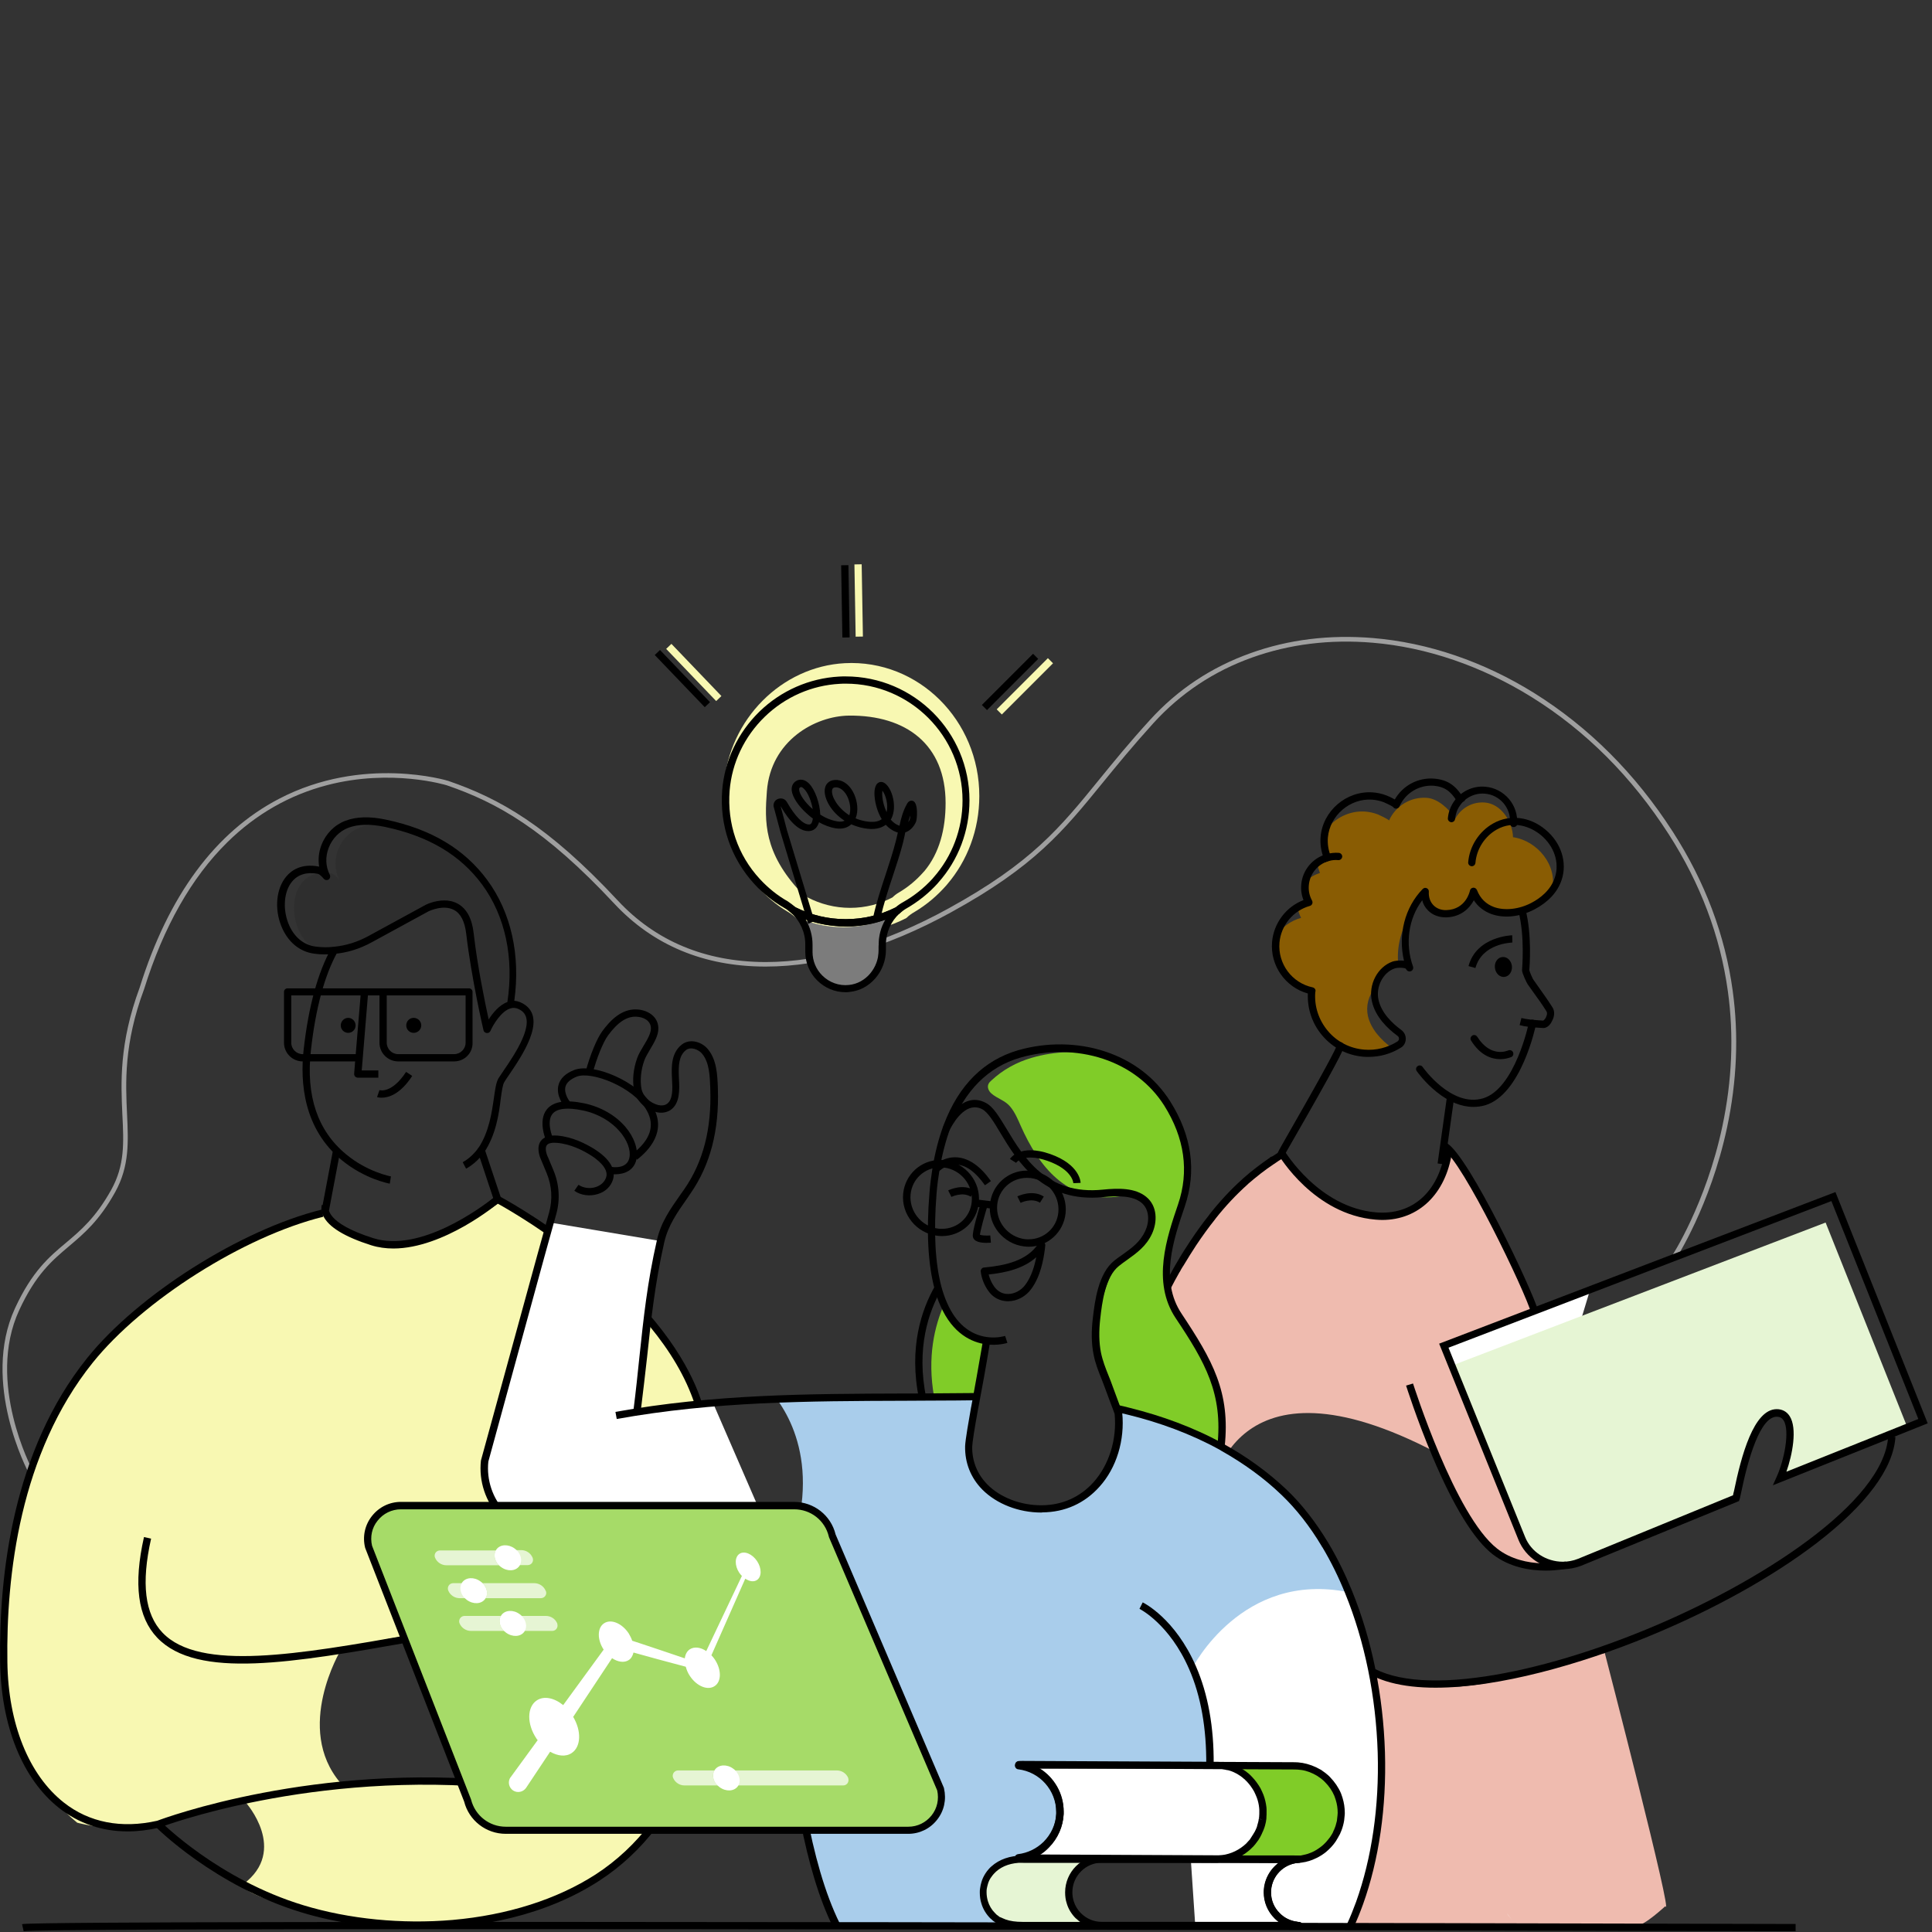
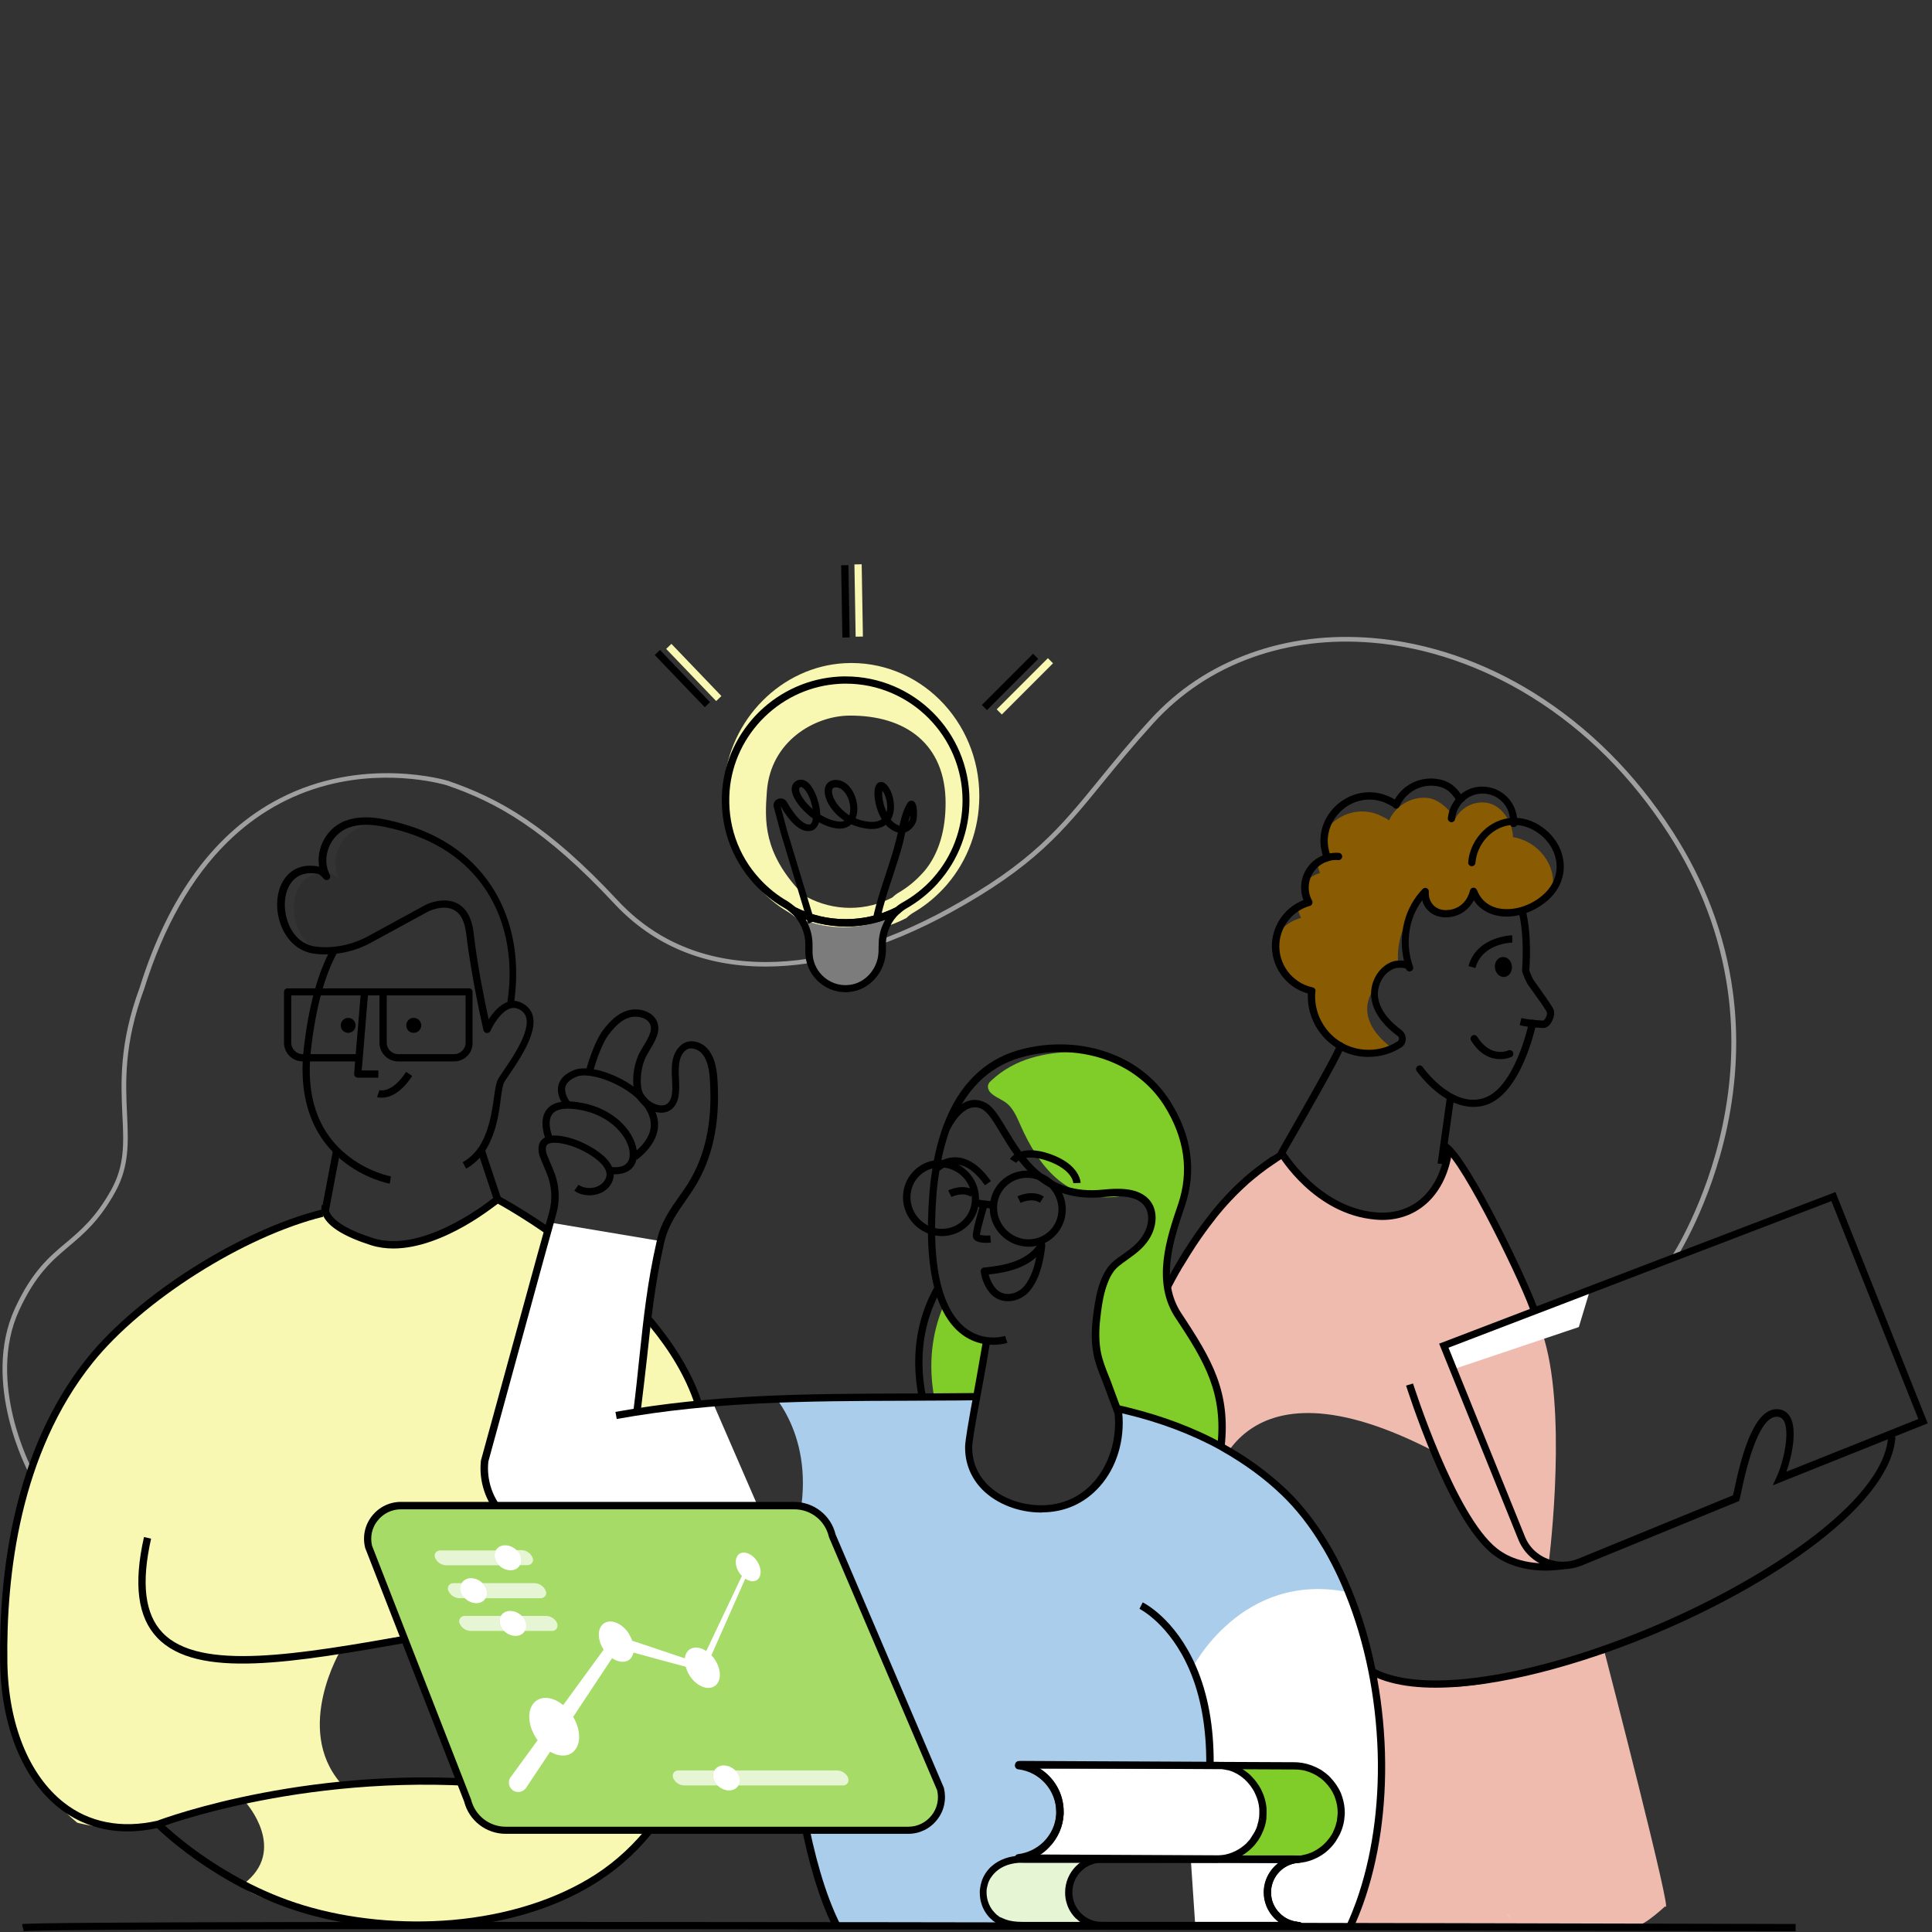
<svg xmlns="http://www.w3.org/2000/svg" xmlns:ns1="http://sodipodi.sourceforge.net/DTD/sodipodi-0.dtd" xmlns:ns2="http://www.inkscape.org/namespaces/inkscape" xmlns:xlink="http://www.w3.org/1999/xlink" version="1.0" x="0px" y="0px" width="1332" height="1332" viewBox="0 0 1332 1332" xml:space="preserve" id="svg424" ns1:docname="FL 3 experten Team  Kopie.svg" ns2:version="1.1.2 (1:1.1+202202050852+0a00cf5339)">
  <rect x="0" y="0" width="1332" height="1332" fill="#333333" stroke="none" />
  <defs id="defs428" />
  <ns1:namedview id="namedview426" pagecolor="#ffffff" bordercolor="#666666" borderopacity="1.0" ns2:pageshadow="2" ns2:pageopacity="0.0" ns2:pagecheckerboard="0" showgrid="false" ns2:zoom="0.64774775" ns2:cx="511.7733" ns2:cy="805.09736" ns2:window-width="1920" ns2:window-height="1019" ns2:window-x="0" ns2:window-y="30" ns2:window-maximized="1" ns2:current-layer="svg424" />
  <style type="text/css" id="style2">

	.st0{fill:#464649;}
	.st1{fill:none;stroke:#FFFFFF;stroke-width:4.5;stroke-linecap:round;stroke-linejoin:round;stroke-miterlimit:10;}
	.st2{fill:#7C7C7C;}
	.st3{fill:none;stroke:#000000;stroke-width:4.8;stroke-linecap:square;stroke-linejoin:round;stroke-miterlimit:10;}
	.st4{display:none;fill:#FFFFFF;}
	.st5{clip-path:url(#SVGID_120_);fill:#80CC28;}
	.st6{clip-path:url(#SVGID_92_);fill:#FFFFFF;}
	.st7{fill:#131414;}
	.st8{fill:none;stroke:#9F9F9F;stroke-width:3;stroke-linecap:square;stroke-miterlimit:10;}
	.st9{fill:none;stroke:#000000;stroke-width:5.47;stroke-miterlimit:10;}
	.st10{fill:none;stroke:#CCDDE2;stroke-width:5.047;stroke-miterlimit:10;}
	.st11{clip-path:url(#SVGID_76_);fill:#80CC28;}
	.st12{fill:#E48873;}
	.st13{fill:none;stroke:#000000;stroke-width:5;stroke-miterlimit:10;}
	.st14{fill:none;stroke:#9F9F9F;stroke-width:4.831;stroke-miterlimit:10;}
	.st15{fill:#A6DB68;stroke:#0E0F0F;stroke-width:4.5;stroke-miterlimit:10;}
	.st16{fill:#A6DB68;stroke:#000000;stroke-width:4.5;stroke-miterlimit:10;}
	.st17{fill:#E6F5D4;}
	.st18{clip-path:url(#SVGID_4_);fill:#D7E8F0;}
	.st19{fill:#FFFFFF;stroke:#000000;stroke-width:4.8;stroke-miterlimit:10;}
	.st20{clip-path:url(#SVGID_4_);fill:#3FBDF1;}
	.st21{fill:#80CC28;}
	.st22{fill:none;stroke:#9F9F9F;stroke-width:4.111;stroke-linecap:square;stroke-miterlimit:10;}
	.st23{clip-path:url(#SVGID_88_);fill:#80CC28;}
	.st24{opacity:0.21;}
	.st25{opacity:0.26;}
	.st26{opacity:0.53;}
	.st27{opacity:0.54;}
	.st28{clip-path:url(#SVGID_16_);fill:#D7E8F0;}
	.st29{clip-path:url(#SVGID_108_);fill:#FFFFFF;}
	.st30{fill:none;stroke:#FFFFFF;stroke-width:4.831;stroke-miterlimit:10;}
	.st31{clip-path:url(#SVGID_16_);fill:#3FBDF1;}
	.st32{fill:none;stroke:#000000;stroke-width:4.831;stroke-miterlimit:10;}
	.st33{fill:none;stroke:#000000;stroke-width:4.5;stroke-linecap:round;stroke-miterlimit:10;}
	.st34{fill:none;stroke:#000000;stroke-width:4.82;stroke-miterlimit:10;}
	.st35{fill:#895C03;}
	.st36{fill:none;stroke:#9F9F9F;stroke-width:3;stroke-miterlimit:10;}
	.st37{fill:#EEEE3E;}
	.st38{fill:#EFBBAF;}
	.st39{fill:none;stroke:#000000;stroke-width:4.5;stroke-miterlimit:10;}
	.st40{fill:none;stroke:#020202;stroke-width:4.5;stroke-miterlimit:10;}
	.st41{fill:none;stroke:#F8F8B2;stroke-width:4.5;stroke-miterlimit:10;}
	.st42{fill:none;stroke:#000000;stroke-width:4.8;stroke-linecap:round;stroke-miterlimit:10;}
	.st43{clip-path:url(#SVGID_84_);fill:#FFFFFF;}
	.st44{fill:none;stroke:#000000;stroke-width:4.82;stroke-linecap:square;stroke-linejoin:round;stroke-miterlimit:10;}
	.st45{fill:none;stroke:#FFFFFF;stroke-width:4.647;stroke-linecap:round;stroke-linejoin:round;stroke-miterlimit:10;}
	.st46{fill:none;stroke:#000000;stroke-width:5.47;stroke-linecap:round;stroke-miterlimit:10;}
	.st47{fill:none;stroke:#020202;stroke-width:5;stroke-miterlimit:10;}
	.st48{fill:none;stroke:#000000;stroke-width:4.111;stroke-linecap:round;stroke-linejoin:round;stroke-miterlimit:10;}
	.st49{clip-path:url(#SVGID_30_);fill:#FFFFFF;}
	.st50{fill:none;stroke:#FFFFFF;stroke-width:4.647;stroke-miterlimit:10;}
	.st51{fill:#80CC28;stroke:#131414;stroke-width:4.5;stroke-miterlimit:10;}
	.st52{clip-path:url(#SVGID_96_);fill:#FFFFFF;}
	.st53{fill:none;stroke:#000000;stroke-width:4.647;stroke-miterlimit:10;}
	.st54{fill:none;stroke:#000000;stroke-width:4.054;stroke-linecap:square;stroke-linejoin:round;stroke-miterlimit:10;}
	.st55{fill:#F3F378;}
	.st56{fill:none;stroke:#000000;stroke-width:5.047;stroke-miterlimit:10;}
	.st57{clip-path:url(#SVGID_82_);fill:#3FBDF1;}
	.st58{fill:#F7DDD7;}
	.st59{fill:#2981CC;}
	.st60{fill:#F8F8B2;}
	.st61{fill:#F9F9F9;}
	.st62{fill:none;stroke:#000000;stroke-width:5.47;stroke-linecap:square;stroke-linejoin:round;stroke-miterlimit:10;}
	.st63{clip-path:url(#SVGID_120_);fill:#FFFFFF;}
	.st64{clip-path:url(#SVGID_10_);fill:#FFFFFF;}
	.st65{clip-path:url(#SVGID_82_);fill:#A6DB68;}
	.st66{clip-path:url(#SVGID_94_);fill:#3FBDF1;}
	.st67{clip-path:url(#SVGID_76_);fill:#FFFFFF;}
	.st68{fill:none;stroke:#F8F8B2;stroke-width:8;stroke-miterlimit:10;}
	.st69{clip-path:url(#SVGID_110_);fill:#FFFFFF;}
	.st70{fill:#2E2E2E;}
	.st71{fill:#FCFCD8;}
	.st72{fill:#353642;stroke:#353642;stroke-width:3;stroke-miterlimit:10;}
	.st73{fill:#FFFFFF;}
	.st74{clip-path:url(#SVGID_94_);fill:#A6DB68;}
	.st75{clip-path:url(#SVGID_88_);fill:#FFFFFF;}
	.st76{fill:none;}
	.st77{fill:none;stroke:#FFFFFF;stroke-width:4.5;stroke-miterlimit:10;}
	.st78{clip-path:url(#SVGID_30_);fill:#D7E8F0;}
	.st79{fill:#666668;}
	.st80{clip-path:url(#SVGID_122_);fill:#FFFFFF;}
	.st81{fill:none;stroke:#000000;stroke-width:4.831;stroke-linejoin:round;stroke-miterlimit:10;}
	.st82{fill:none;stroke:#000000;stroke-width:4.8;stroke-miterlimit:10;}
	.st83{fill:none;stroke:#E6F5D4;stroke-width:4.8;stroke-miterlimit:10;}
	.st84{clip-path:url(#SVGID_30_);fill:#3FBDF1;}
	.st85{clip-path:url(#SVGID_12_);fill:#FFFFFF;}
	.st86{fill:#69A7DB;}
	.st87{fill:#CCDDE2;}
	.st88{fill:#CCEBA9;}
	.st89{fill:none;stroke:#000000;stroke-width:4.135;stroke-miterlimit:10;}
	.st90{fill:#303030;}
	.st91{clip-path:url(#SVGID_78_);fill:#FFFFFF;}
	.st92{fill:#9F9F9F;}
	.st93{fill:#32333D;}
	.st94{fill:#A6DB68;stroke:#0E0F0F;stroke-width:4.7;stroke-miterlimit:10;}
	.st95{fill:#353642;}
	.st96{fill:none;stroke:#9F9F9F;stroke-width:4.6;stroke-miterlimit:10;}
	.st97{fill:none;stroke:#000000;stroke-width:4.5;stroke-linejoin:round;stroke-miterlimit:10;}
	.st98{clip-path:url(#SVGID_86_);fill:#3FBDF1;}
	.st99{clip-path:url(#SVGID_100_);}
	.st100{clip-path:url(#SVGID_102_);}
	.st101{clip-path:url(#SVGID_104_);}
	.st102{clip-path:url(#SVGID_106_);}
	.st103{clip-path:url(#SVGID_112_);}
	.st104{clip-path:url(#SVGID_114_);}
	.st105{clip-path:url(#SVGID_128_);}
	.st106{clip-path:url(#SVGID_130_);}
	.st107{clip-path:url(#SVGID_136_);}
	.st108{clip-path:url(#SVGID_138_);}
	.st109{fill:none;stroke:#000000;stroke-width:4.647;stroke-linejoin:round;stroke-miterlimit:10;}
	.st110{clip-path:url(#SVGID_10_);fill:#D7E8F0;}
	.st111{fill:#80CC28;stroke:#131414;stroke-width:5;stroke-miterlimit:10;}
	.st112{fill:none;stroke:#000000;stroke-width:4.8;stroke-linejoin:round;stroke-miterlimit:10;}
	.st113{fill:#020202;}
	.st114{clip-path:url(#SVGID_10_);fill:#3FBDF1;}
	.st115{clip-path:url(#SVGID_14_);fill:#FFFFFF;}
	.st116{fill:none;stroke:#000000;stroke-width:4.5;stroke-linecap:round;stroke-linejoin:round;stroke-miterlimit:10;}
	.st117{fill:none;stroke:#000000;stroke-width:4.8;stroke-linecap:round;stroke-linejoin:round;stroke-miterlimit:10;}
	.st118{fill:none;stroke:#9F9F9F;stroke-width:4.111;stroke-miterlimit:10;}
	.st119{clip-path:url(#SVGID_86_);fill:#A6DB68;}
	.st120{clip-path:url(#SVGID_98_);fill:#3FBDF1;}
	.st121{fill:#D4E6F5;}
	.st122{fill:none;stroke:#000000;stroke-width:4.054;stroke-miterlimit:10;}
	.st123{fill:none;stroke:#303030;stroke-width:4.5;stroke-miterlimit:10;}
	.st124{fill:#D7E8F0;}
	.st125{fill:#D80FC5;}
	.st126{fill:#D85637;}
	.st127{fill:none;stroke:#000000;stroke-width:4.519;stroke-miterlimit:10;}
	.st128{fill:none;stroke:#000000;stroke-width:5.139;stroke-miterlimit:10;}
	.st129{fill:#3FBDF1;}
	.st130{clip-path:url(#SVGID_98_);fill:#A6DB68;}
	.st131{fill:none;stroke:#000000;stroke-width:4.5;stroke-linecap:square;stroke-linejoin:round;stroke-miterlimit:10;}
	.st132{clip-path:url(#SVGID_4_);fill:#FFFFFF;}
	.st133{fill:none;stroke:#303030;stroke-width:5;stroke-miterlimit:10;}
	.st134{fill:none;stroke:#000000;stroke-width:4.111;stroke-miterlimit:10;}
	.st135{fill:none;stroke:#9F9F9F;stroke-width:4.5;stroke-miterlimit:10;}
	.st136{fill:#A6DB68;}
	.st137{clip-path:url(#SVGID_90_);fill:#FFFFFF;}
	.st138{clip-path:url(#SVGID_16_);fill:#FFFFFF;}
	.st139{fill:#0E0F0F;}
	.st140{fill:#A9CDEB;}
	.st141{fill:none;stroke:#FFFFFF;stroke-width:4.8;stroke-miterlimit:10;}
	.st142{clip-path:url(#SVGID_80_);fill:#FFFFFF;}
	.st143{fill:none;stroke:#000000;stroke-width:5.047;stroke-linecap:round;stroke-linejoin:round;stroke-miterlimit:10;}

</style>
  <g id="Ebene_4" transform="matrix(1.112,0,0,1.112,-58.297,300.766)">
    <g id="g6">
      <path class="st92" d="m 70,642.3 c -0.3,-0.6 -29.5,-55.5 -8.3,-101.6 10.6,-23 21.3,-32 31.7,-40.7 9,-7.6 18.3,-15.4 28,-32.8 8.4,-15.2 7.8,-29 6.9,-46.5 -0.9,-19.7 -2.1,-44.2 10.7,-78.8 17.8,-57.1 46.9,-96.5 86.4,-117.1 52.1,-27.2 104.5,-11.3 105,-11.1 31.7,10.9 61.7,27.6 105.1,74.2 23.4,25.1 54.1,37.9 91.1,38.1 0.2,0 0.4,0 0.6,0 34.6,0 73.8,-11.5 113.4,-33.3 51.3,-28.2 68.9,-49.8 93.3,-79.8 8.8,-10.8 18.8,-23.1 31.6,-37.1 17,-18.7 37.9,-32.6 62.2,-41.3 23.6,-8.5 49.1,-11.6 75.8,-9.4 34.2,2.8 68.8,14.6 100.1,34.1 33.8,21.1 62.8,50 85.9,85.9 20,31 32.5,64.2 37.2,98.7 3.8,27.6 2.6,56.2 -3.5,84.8 -10.4,48.7 -31.7,81.4 -31.9,81.7 l -2.5,-1.7 c 0.2,-0.3 21.3,-32.6 31.5,-80.8 6,-28.3 7.2,-56.4 3.4,-83.7 -4.7,-34.1 -17,-66.8 -36.7,-97.4 -22.9,-35.6 -51.5,-64.2 -85,-85 -30.9,-19.2 -65,-30.9 -98.7,-33.7 -26.3,-2.2 -51.4,0.9 -74.6,9.2 -23.8,8.5 -44.3,22.2 -61,40.5 -12.7,14 -22.7,26.2 -31.5,37 -24.6,30.2 -42.4,52.1 -94.2,80.5 -40,22 -79.7,33.6 -114.8,33.6 -0.2,0 -0.4,0 -0.6,0 -37.9,-0.1 -69.3,-13.3 -93.3,-39 -43,-46.1 -72.6,-62.7 -103.9,-73.4 -0.3,-0.1 -34.2,-10.5 -74.1,-0.1 -23.4,6.1 -44.2,18 -61.9,35.4 -22.2,21.8 -39.6,52.5 -51.6,91 -12.7,34.1 -11.5,58.3 -10.6,77.7 0.8,17.2 1.5,32.1 -7.3,48.1 -9.9,17.9 -19.5,25.9 -28.7,33.7 -10.5,8.9 -20.5,17.2 -30.9,39.7 -20.6,44.7 7.9,98.4 8.2,98.9 z" id="path4" />
    </g>
  </g>
  <g id="Ebene_3" transform="matrix(1.112,0,0,1.112,-58.297,300.766)">
    <g id="g11">
      <path class="st38" d="m 763,863.6 c 0.5,5 40.6,-16.7 40.6,12.9 0,2.7 23.8,48.3 89.6,48.3 81.8,-0.1 173.6,-1.3 173.8,-1.3 5,0 17.9,-12.2 17.9,-12.1 5.7,9.7 -37.5,-157 -37.5,-157 -50.1,11 -111.1,41.9 -157.4,-0.9 -68.6,-63.5 -86.3,-98.9 -86.3,-98.9 0,0 11.7,-91.6 139.6,-24.3 0,0 18.6,43.6 33,58.1 14.5,14.5 36,13 36,13 0,0 11.4,-85.4 -1,-136.2 -12.5,-51 -59.4,-119.7 -59.4,-119.7 0,0 -10.2,37.1 -33,37.1 -44.4,0 -44.7,-12 -70.5,-34 0,0 -3.5,-9.1 -23.8,13.4 -69.6,77.2 -79.6,123.2 -64.2,240.2 3.2,24.5 1.5,49.8 0.6,80.3 -0.7,23.3 -0.9,49.7 2,81.1" id="path9" />
    </g>
    <g id="g15">
      <path class="st60" d="m 365.9,918 c 166.9,-39.2 131.8,-266.5 131.8,-266.5 -5.3,-27.8 -14.8,-67.4 -30.9,-89.6 -24.4,-33.7 -77.3,-75.4 -104.1,-87.2 0,0 -33.6,25.6 -62.8,27.4 -29.2,1.8 -48.1,-20.1 -48.1,-20.1 0,0 -66.8,20.4 -119.2,66.3 -51,44.6 -71,121 -76.4,167.6 -6.5,56.6 4.9,111.5 44.1,143.7 0,0 29.8,8.2 50,-0.8 -3.6,1.6 54.8,-11.7 54.6,-11.6 0,0 26.4,29.5 -1.6,50.5 -7.7,5.8 89.6,39.8 162.6,20.3 m 42.9,-231.4 c 0,0 1.7,41.8 -5.3,83.2 -3.2,18.9 -8.3,37.7 -16.1,52.5 -4.3,7.9 -12.5,12.9 -21.6,13.1 -7.3,0.2 -15.3,-0.1 -24.2,-1 m 61.3,-60.9 c -1.5,7.6 -9.6,56 -29.5,61.6 -19.9,5.6 -39.6,-6.7 -86,-1.8 0,0 -10,0.4 -23.9,1.6 -28.9,-33.9 0.2,-82.3 0.2,-82.3 0,0 65.8,-20 97.2,-5.6 31.3,14.6 43.5,18.9 42,26.5" id="path13" />
    </g>
    <g id="g19">
      <path class="st70" d="m 369,352.4 c -3.5,0.8 -6.6,3.5 -9,6.5 -3.5,4.2 -5.5,8.9 -5.5,8.9 0,0 -7.5,-31.8 -10.6,-59.4 -1,-9 -4.2,-13.8 -8,-16.2 -7.9,-5 -18.6,0.3 -18.6,0.3 l -35.4,19.3 c -6.8,3.7 -14.3,6.1 -22,6.9 -3.6,0.4 -7.2,0.4 -10.9,0 -19.5,-9.7 -19.8,-47.7 3.9,-48 0.8,0.7 1.5,1.5 2,2.1 -0.4,-0.7 -0.7,-1.4 -1,-2.1 1.2,0 2.6,0.2 3.9,0.4 1.9,0.4 3.8,2.4 5,3.8 -6.3,-12.2 0.4,-27.6 12.8,-32.3 7.5,-2.8 16,-2.3 23.9,-0.6 1.2,0.3 2.5,0.5 3.7,0.9 19.7,6 37,16.3 49.8,33.6 16.3,21.8 20.3,49.5 16,75.9" id="path17" />
    </g>
    <g id="g23">
      <path d="m 402.1,771.5 c -12.3,-10.1 -45.4,-32.7 -88.5,-25.1 l -5,0.9 c -74.8,13.2 -133.9,23.6 -158.7,-2.4 -12.1,-12.7 -14.8,-33.1 -8.2,-62.4 l 4.4,1 c -6.2,27.7 -3.9,46.8 7.1,58.3 23.1,24.2 84.1,13.5 154.6,1.1 l 5,-0.9 c 45,-7.9 79.4,15.6 92.2,26 z" id="path21" />
    </g>
    <g id="g27">
      <path d="m 131.6,865 c -15.9,0 -30.3,-4.9 -42.4,-14.4 -22.8,-17.9 -36.1,-50.9 -36.7,-90.5 -0.8,-54.4 8,-131.3 53.9,-188.5 31.5,-39.3 95.4,-79.7 145.4,-92.1 l 1.1,4.4 c -49.2,12.1 -112,51.9 -143,90.5 C 64.8,630.6 56.2,706.3 57,760 c 0.5,38.3 13.3,70 35,87.1 15.7,12.4 35.7,16.3 57.9,11.3 4.5,-1.7 97.9,-36.3 216.2,-24.4 l -0.5,4.5 c -119.7,-12 -213.4,23.8 -214.3,24.1 -0.1,0 -0.2,0.1 -0.3,0.1 -6.7,1.5 -13.1,2.3 -19.4,2.3 z" id="path25" />
    </g>
    <g id="g31">
      <polygon points="236.9,474.9 236.9,479.4 " id="polygon29" />
    </g>
    <g id="g35">
      <path d="m 294.1,463.4 c -0.6,-0.1 -15.6,-2.9 -29.8,-14.6 -23.7,-19.5 -25.9,-48.1 -23.6,-68.6 3,-26.7 8.8,-47.7 17.1,-62.7 l 3.9,2.2 c -8,14.4 -13.6,34.9 -16.5,61 -3.2,28.2 4.1,49.9 21.8,64.5 13.2,11 27.7,13.7 27.8,13.7 z" id="path33" />
    </g>
    <g id="g39">
      <path d="m 352.6,444 -1.8,-1.2 h -2.3 v 0 c 0,-0.4 0.1,-0.9 0.4,-1.3 6.8,-10.1 8.5,-22.5 9.8,-31.6 0.8,-5.6 1.4,-9.6 2.9,-12 0.8,-1.2 1.8,-2.7 3,-4.5 6.7,-9.8 20.6,-30.1 11.3,-37.1 -2.2,-1.6 -4.3,-2.2 -6.5,-1.7 -6.1,1.4 -11.4,10.6 -12.9,14.1 -0.4,0.9 -1.3,1.4 -2.3,1.3 -1,-0.1 -1.8,-0.8 -2,-1.7 -0.1,-0.3 -7.5,-32.3 -10.7,-59.7 -0.9,-7.7 -3.4,-12.7 -7.6,-14.9 -6.7,-3.6 -15.6,0.8 -15.7,0.8 l -35.4,19.3 c -7.3,4 -15,6.4 -22.9,7.1 -4.2,0.5 -8.5,0.5 -12.7,-0.1 -9.1,-1.2 -16.5,-7.4 -20.4,-17.2 -4.3,-10.8 -3.1,-23.1 3,-30.5 3.3,-4 9.5,-8.4 20.3,-6.3 0.1,0 0.2,0 0.2,0.1 -0.7,-4.4 -0.3,-9 1.4,-13.4 2.7,-7.1 8.2,-12.6 14.9,-15.1 6.9,-2.6 15.1,-2.8 25.1,-0.7 28.1,5.9 48.6,18.2 62.8,37.4 14.8,20.1 20.7,46.5 16.8,74.9 2.4,0.2 4.7,1.1 7,2.8 12.7,9.5 -2.3,31.4 -10.3,43.2 -1.2,1.7 -2.2,3.2 -2.9,4.4 -1,1.6 -1.6,5.8 -2.2,10.2 -1.1,9.5 -3,22.5 -10.3,33.4 z M 327.9,287.8 c 2.7,0 5.6,0.5 8.3,2 5.5,3 8.9,9.2 9.9,18.4 2.3,20.2 7,42.9 9.3,53.4 2.5,-4 6.6,-9 11.6,-10.8 4.2,-27.6 -1.4,-53.5 -15.7,-72.9 -13.5,-18.3 -33.2,-30 -60.2,-35.7 -9.2,-1.9 -16.6,-1.7 -22.6,0.5 -5.6,2.1 -10.1,6.7 -12.3,12.5 -2.2,5.7 -1.9,11.6 0.7,16.7 0.5,1 0.2,2.3 -0.7,2.9 -0.9,0.6 -2.2,0.5 -3,-0.4 -0.7,-0.8 -2.4,-2.8 -3.7,-3.1 -6.8,-1.3 -12.4,0.4 -16,4.8 -5,6 -5.9,16.7 -2.3,25.9 3.2,8.2 9.3,13.4 16.8,14.4 3.9,0.5 7.8,0.6 11.6,0.1 7.3,-0.7 14.4,-2.9 21.2,-6.6 l 35.4,-19.3 c 0.3,-0.2 5.6,-2.8 11.7,-2.8 z" id="path37" />
    </g>
    <g id="g43">
      <path d="m 287,397.7 h -12.7 c -0.6,0 -1.2,-0.3 -1.7,-0.7 -0.4,-0.5 -0.6,-1.1 -0.6,-1.7 l 0.8,-10.1 3.4,-40.9 4.5,0.4 -4,48.5 H 287 Z" id="path41" />
    </g>
    <g id="g47">
      <path d="m 334,387.6 h -34.7 c -6.4,0 -11.6,-5.2 -11.6,-11.6 V 346.7 H 233 V 376 c 0,3.9 3.2,7.1 7.1,7.1 h 35 v 4.5 h -35 c -6.4,0 -11.6,-5.2 -11.6,-11.6 v -31.5 c 0,-1.2 1,-2.2 2.2,-2.2 h 112.5 c 1.2,0 2.2,1 2.2,2.2 V 376 c 0.2,6.4 -5,11.6 -11.4,11.6 z M 292.2,346.7 V 376 c 0,3.9 3.2,7.1 7.1,7.1 H 334 c 3.9,0 7.1,-3.2 7.1,-7.1 v -29.3 z" id="path45" />
    </g>
    <g id="g51">
      <path d="m 289.1,410.1 c -1.7,0 -2.7,-0.3 -2.9,-0.4 l 1.5,-4.3 c 0.3,0.1 7.7,2.2 16.5,-11.3 l 3.8,2.5 c -7.6,11.7 -15,13.5 -18.9,13.5 z" id="path49" />
    </g>
    <g id="g55">
      <rect x="255.2" y="442.4" transform="matrix(0.983,0.186,-0.186,0.983,90.35,-39.875)" width="4.5" height="37.3" id="rect53" />
    </g>
    <g id="g59">
      <path d="m 304.3,365.3 c 0,2.6 2.1,4.6 4.6,4.6 2.6,0 4.7,-2.1 4.7,-4.6 0,-2.6 -2.1,-4.7 -4.7,-4.7 -2.6,0 -4.6,2.1 -4.6,4.7" id="path57" />
    </g>
    <g id="g63">
      <path d="m 263.7,365.3 c 0,2.6 2.1,4.6 4.6,4.6 2.6,0 4.6,-2.1 4.6,-4.6 0,-2.6 -2.1,-4.7 -4.6,-4.7 -2.5,0 -4.6,2.1 -4.6,4.7" id="path61" />
    </g>
    <g id="g67">
      <path d="m 296.4,503.6 c -4.7,0 -9.3,-0.6 -13.8,-2 -16.4,-5.2 -26.5,-11.3 -29.8,-18.3 -1.8,-3.8 -0.9,-6.5 -0.8,-6.8 l 4.2,1.6 -2.1,-0.8 2.1,0.7 c 0,0.1 -2.5,9.7 27.7,19.2 29.1,9.2 67.1,-19.2 74.3,-24.9 l -8.3,-25 c -1.9,2.1 -4.8,4.8 -8.5,6.8 l -2.1,-4 c 5.8,-3.1 9.6,-8.7 9.6,-8.7 0.5,-0.7 1.3,-1.1 2.2,-1 0.8,0.1 1.6,0.7 1.8,1.5 l 10.1,30.3 c 0.3,0.9 0,1.8 -0.7,2.4 -1.6,1.6 -34.7,28.9 -65.9,29 z" id="path65" />
    </g>
    <g id="g71">
      <path d="m 311.4,925.4 c -26,0 -51.1,-3.8 -72.1,-10.2 -53.9,-16.4 -90.1,-52.7 -90.4,-53.1 l 3.2,-3.2 c 0.4,0.4 35.7,35.9 88.5,51.9 28.3,8.6 61.1,11.8 92.4,9.1 34.1,-3 64.8,-12.8 88.7,-28.2 54.2,-35.2 70.7,-102.2 75,-152.3 4.9,-56.8 -4.2,-116.2 -15.8,-145.5 C 454.1,525.6 360.7,475.6 359.8,475.1 l 2.1,-4 c 0.2,0.1 24.2,12.9 51.1,34 45.2,35.5 64.1,66.9 72.1,87.1 11.7,29.8 21,90.1 16,147.6 -4.4,51.1 -21.3,119.5 -77,155.7 -32.9,21.4 -73.9,29.9 -112.7,29.9 z" id="path69" />
    </g>
    <g id="g75">
      <path class="st73" d="m 989.7,919.7 c -1.6,-2 -2.7,-3.3 -2.9,-3.8 z" id="path73" />
    </g>
    <g id="g79">
      <path d="m 1002,544.2 c -4.2,-14.7 -42.7,-94.4 -54.7,-102 l 2.4,-3.8 c 13.9,8.8 52.6,90.4 56.7,104.6 z" id="path77" />
    </g>
    <g id="g83">
      <path d="m 763.2,882.8 c -1.1,-7 -1.4,-9.6 -2.1,-15.8 l -0.2,-2.2 c 0,-0.2 0,-0.4 -0.1,-0.6 0,-0.1 0,-0.2 0,-0.4 -5.4,-49.2 -6.6,-97.4 -3.4,-143.1 0,-0.2 0,-0.4 0.1,-0.7 1.3,-19.2 -0.8,-39.3 -2.9,-58.8 -3.5,-33.1 -7.1,-67.3 5,-100.9 5.6,-15.4 12.5,-30.4 20.5,-44.6 l 0.2,-0.3 c 0.5,-1 1.2,-2.1 1.9,-3.3 2.8,-4.9 5.8,-9.5 8.1,-13 3.8,-5.7 7.6,-11 11.5,-15.9 l 0.4,-0.6 c 6.3,-8 13.2,-15.5 20.6,-22.1 v 0 l 0.3,-0.3 c 5.5,-4.9 11.1,-9.1 16.8,-13 V 447 l 1.5,-0.6 c 1,-0.7 2,-1.3 3.1,-2 0.2,-0.2 0.5,-0.3 0.8,-0.5 l 2,4 c -0.1,0 -0.1,0.1 -0.2,0.1 l -0.1,0.1 c -1.3,0.8 -2.4,1.5 -3.5,2.3 l -1.5,1 v 0 c -5.4,3.6 -10.5,7.6 -15.7,12.1 -0.2,0.2 -0.3,0.4 -0.5,0.5 -7,6.3 -13.6,13.3 -19.6,20.9 v 0 l -0.5,0.7 c -4,5 -7.9,10.4 -11.7,16.1 -2.3,3.5 -5.2,8.1 -8,12.8 l -0.1,0.1 c -0.8,1.2 -1.4,2.3 -1.9,3.3 l -0.3,0.4 c -7.9,13.9 -14.6,28.6 -20.1,43.6 -11.7,32.6 -8.1,66.3 -4.7,98.9 2.1,19.7 4.2,40.1 2.9,59.8 l -0.1,0.4 c -3.2,45.5 -2,93.4 3.4,142.3 0,0.2 0,0.4 0.1,0.6 0,0.1 0,0.2 0,0.4 l 0.3,2.3 c 0.7,6.1 1,8.6 2.1,15.6 z" id="path81" />
    </g>
    <g id="g97">
      <g id="g87">
        <polygon class="st73" points="947.6,563.8 954.3,578.2 1031.3,552.3 1037.7,531.1 " id="polygon85" />
      </g>
      <g id="g91">
-         <path class="st17" d="M 952.6,576.2 996,683.4 c 5.5,13.6 21.6,20.3 35.8,14.8 l 97.2,-39.8 c 0,0 0,-0.1 0.1,-0.4 1.3,-4.9 9,-52.4 25.1,-52.4 12.4,0 8.7,23.4 3.5,36.7 -0.6,1.4 -1.1,2.8 -1.7,3.9 l 0.8,-0.3 78.2,-31.4 -50.7,-127 z" id="path89" />
-       </g>
+         </g>
      <g id="g95">
        <path d="m 1021.5,702.4 c -12.3,0 -23.1,-7.1 -27.6,-18.1 l -49.2,-121.7 2.1,-0.8 243.6,-93.2 57.2,143.4 -96,38.4 2.3,-5.1 c 4.6,-10 8.5,-28.7 4.3,-35.2 -1,-1.5 -2.3,-2.2 -4.2,-2.2 -10.2,0 -17.7,25.7 -22.1,47.2 -0.4,1.8 -0.6,2.9 -0.8,3.6 -0.1,0.4 -0.2,0.5 -0.2,0.5 l -0.3,1 -1,0.4 -97.1,39.8 c -3.5,1.3 -7.2,2 -11,2 z m -71,-137.3 47.5,117.4 c 3.7,9.2 13.1,15.3 23.4,15.3 3.2,0 6.4,-0.6 9.4,-1.8 l 96.1,-39.4 c 0.1,-0.6 0.3,-1.6 0.6,-2.6 4.5,-21.8 12.2,-50.8 26.5,-50.8 3.4,0 6.2,1.5 8,4.3 4.9,7.6 1.7,24 -2,34.5 l 81.8,-32.7 -53.9,-135.1 z" id="path93" />
      </g>
    </g>
    <g id="g101">
      <path d="m 942.5,775.9 c -20.5,0 -37.8,-4 -48.7,-13.8 C 819,695.3 779.2,646.5 782.9,580.3 l 4.5,0.3 c -3.6,64.4 35.7,112.3 109.4,178.2 12.7,11.4 37.2,15.2 70.7,10.9 30.5,-3.8 67.9,-14.4 105.1,-29.7 70.7,-29 148,-78.9 150.5,-119.9 l 4.5,0.3 c -1.2,19.5 -18.1,42.2 -48.8,65.8 -27.4,21 -64.5,41.6 -104.5,58 -41.6,17.1 -92.6,31.7 -131.8,31.7 z" id="path99" />
    </g>
    <g id="g105">
      <path class="st35" d="m 865.7,343.8 -0.1,0.4 c -1.6,19.5 12.9,36.6 32.4,38.2 6.2,0.5 12.2,-0.6 17.5,-3.1 -6.9,-5 -13.2,-11.9 -15,-20 -1.3,-6 0.4,-12.6 4.4,-17.2 1.1,-6.4 5.3,-12.3 11.5,-14.5 0.6,-0.2 1.7,-0.4 2.9,-0.5 -0.9,-10 1.4,-20.1 6.7,-28.6 2,-6.1 5.4,-11.8 10,-16.5 -0.6,8.1 5.2,14.1 13.2,13.8 14.1,-0.3 16.8,-13.8 16.8,-13.8 0,0.1 0.1,0.2 0.1,0.3 6.1,15.3 24.1,15.7 36.9,8.9 4.5,-2.4 8.7,-5.6 11.7,-9.6 3.6,-15.7 -9.3,-30.9 -24.2,-33 -0.3,-10 -7.6,-20.7 -17.4,-21.5 -7.2,-0.6 -13.8,2.9 -17.5,8.5 -0.3,0.4 -0.6,0.9 -0.8,1.4 -4,-5.8 -10.6,-12.2 -17.6,-12.8 -10.3,-0.8 -19.6,5.1 -23.6,14.1 0.1,-0.7 -6.2,-3.5 -6.8,-3.8 -2.6,-1 -5.3,-1.6 -8,-1.8 -9.7,-0.7 -19,4.1 -24.6,11.7 -0.4,1.4 -0.6,2.8 -0.7,4.2 -0.3,4.3 0.3,8.6 1.9,12.6 -2.3,0.7 -4.4,1.7 -6.3,3.1 0.3,2.2 0.9,4.4 1.7,6.5 -3.6,1.1 -6.8,3 -9.2,5.8 v 0.1 c -0.1,0.5 -0.1,1 -0.2,1.5 -0.3,3.9 0.5,7.6 2.3,10.8 -2.4,0.7 -4.7,1.7 -6.8,2.9 0.4,2.4 1.1,4.6 2.2,6.7 -6.1,1.7 -11.4,5.4 -15.1,10.5 -0.4,1.5 -0.7,3.1 -0.8,4.7 -1.1,14.3 8.7,27.1 22.5,30" id="path103" />
    </g>
    <g id="g109">
      <path d="m 967.2,329.7 -4.3,-1.2 c 5,-18.5 26.9,-19.1 27.1,-19.1 l 0.1,4.5 v -2.2 2.2 c -0.8,0.1 -18.7,0.5 -22.9,15.8 z" id="path107" />
    </g>
    <g id="g113">
      <path d="m 1009.4,366.9 c -0.1,0 -0.1,0 -0.2,0 -7,-0.4 -10.9,-0.8 -14.6,-1.8 l 1.1,-4.4 c 3.2,0.8 6.9,1.2 13.5,1.6 0.5,-0.2 1.6,-1.3 2.1,-3 0.3,-0.8 0.5,-1.9 -0.1,-2.8 -2.9,-4.6 -5,-7.5 -7.4,-10.8 -1.2,-1.7 -2.6,-3.6 -4.2,-5.9 -0.6,-0.9 -3.5,-6.8 -3.5,-8.7 v -0.2 c 0,-0.2 1.9,-21 -2.3,-36.6 l 4.4,-1.1 c 4.1,15.7 2.6,35.4 2.4,37.9 0.3,1.2 2.1,5.4 2.7,6.1 1.6,2.3 2.9,4.1 4.1,5.8 2.4,3.4 4.5,6.3 7.5,11 1.6,2.4 1.4,5.7 -0.3,8.7 -0.9,2.1 -3,4.2 -5.2,4.2 z" id="path111" />
    </g>
    <g id="g117">
      <path d="m 979.3,329.7 c 0.4,3.4 3.1,5.9 6,5.5 2.9,-0.4 4.9,-3.4 4.5,-6.8 -0.4,-3.4 -3.1,-5.9 -6,-5.5 -2.9,0.3 -5,3.4 -4.5,6.8" id="path115" />
    </g>
    <g id="g121">
      <path class="st116" d="M 845.7,446.3" id="path119" />
    </g>
    <g id="g125">
      <path d="m 846.8,446.9 c -0.6,0 -1.3,-0.3 -1.7,-0.8 -1,-1.2 -1,-1.2 2.7,-7.7 26.8,-46.7 33,-58.8 33.4,-60.7 0.1,-1.2 1.2,-2.1 2.5,-2 1.2,0.1 2.1,1.3 2,2.5 -0.2,2.1 -4.5,11.1 -34,62.4 -1.5,2.6 -2.6,4.6 -2.9,5 -0.1,0.3 -0.3,0.5 -0.6,0.8 -0.4,0.3 -0.9,0.5 -1.4,0.5 z" id="path123" />
    </g>
    <g id="g129">
      <rect x="946.8" y="408.8" transform="matrix(0.99,0.139,-0.139,0.99,69.204,-128.03)" width="4.5" height="43" id="rect127" />
    </g>
    <g id="g133">
      <path d="m 965.9,415.8 c -7.4,0 -15.1,-3.1 -22.7,-9.2 -7.5,-6 -12.2,-12.7 -12.4,-13 -0.7,-1 -0.5,-2.4 0.6,-3.1 1,-0.7 2.4,-0.5 3.1,0.6 0.2,0.3 17.8,25.2 37.4,19.4 19.8,-5.9 28.4,-46.5 28.4,-46.9 0.2,-1.2 1.4,-2 2.7,-1.8 1.2,0.2 2,1.4 1.8,2.7 -0.4,1.8 -9.2,43.6 -31.6,50.3 -2.4,0.7 -4.8,1 -7.3,1 z" id="path131" />
    </g>
    <g id="g137">
      <path d="m 982.5,386.2 c -5.1,0 -12.1,-2.1 -18,-11.5 -0.7,-1.1 -0.3,-2.4 0.7,-3.1 1.1,-0.7 2.4,-0.3 3.1,0.7 8.4,13.3 18.7,8.7 19.2,8.5 1.1,-0.5 2.5,0 3,1.1 0.5,1.1 0.1,2.5 -1.1,3 -0.1,0 -2.9,1.3 -6.9,1.3 z" id="path135" />
    </g>
    <g id="g141">
      <path d="m 990.9,242.3 c -0.1,0 -0.1,0 -0.2,0 -1.2,-0.1 -2.2,-1.2 -2.1,-2.4 0.8,-9.3 -6.2,-17.6 -15.6,-18.3 -6.2,-0.5 -12.1,2.4 -15.5,7.5 -1.7,2.4 -2.6,5.2 -2.9,8.1 -0.1,1.2 -1.2,2.2 -2.4,2.1 -1.2,-0.1 -2.2,-1.2 -2.1,-2.4 0.3,-3.7 1.6,-7.2 3.6,-10.2 4.3,-6.4 11.8,-10.1 19.6,-9.4 11.8,1 20.7,11.4 19.7,23.2 0.1,0.9 -0.9,1.8 -2.1,1.8 z" id="path139" />
    </g>
    <g id="g145">
      <path d="m 901,384.8 c -1.1,0 -2.1,0 -3.2,-0.1 -10,-0.8 -19.1,-5.5 -25.6,-13.2 -6.2,-7.3 -9.3,-16.5 -8.9,-26 -14,-3.9 -23.4,-17.3 -22.2,-31.9 1,-11.7 8.7,-21.9 19.5,-26 -1.2,-3 -1.7,-6.3 -1.4,-9.6 0.7,-8.9 7,-16.5 15.6,-18.9 2.5,-0.7 5.1,-1 7.7,-0.8 1.2,0.1 2.2,1.2 2.1,2.4 -0.1,1.2 -1.2,2.2 -2.4,2.1 -2,-0.2 -4.1,0 -6,0.6 -6.8,1.9 -11.7,7.9 -12.3,15 -0.3,3.3 0.4,6.6 2,9.5 0.3,0.6 0.4,1.3 0.1,2 -0.3,0.7 -0.8,1.1 -1.5,1.3 -10.3,2.9 -17.9,12.1 -18.8,22.8 -1.1,13.1 7.8,25 20.6,27.7 1.2,0.3 2,1.4 1.7,2.6 l -0.1,0.3 c -0.7,8.8 2.1,17.3 7.8,24.1 5.7,6.8 13.8,10.9 22.6,11.6 7.3,0.6 14.5,-1.2 20.6,-5.1 0.7,-0.5 0.9,-1.2 0.9,-1.6 0,-0.8 -0.3,-1.5 -1,-1.9 -6,-4.4 -13.7,-11.7 -15.8,-21.4 -2.3,-10.3 3.5,-21.3 12.8,-24.6 1.1,-0.4 4.2,-0.9 7.1,-0.5 -3.8,-16.1 0.5,-33.1 11.6,-44.5 0.7,-0.7 1.7,-0.9 2.5,-0.5 0.9,0.4 1.4,1.3 1.3,2.2 -0.2,3.3 0.8,6.2 2.8,8.3 2,2.1 4.9,3.2 8.1,3.1 12.1,-0.4 14.5,-11.6 14.6,-12.1 0.2,-1 1,-1.7 2,-1.8 1,-0.1 1.9,0.5 2.3,1.4 l 0.1,0.1 c 0,0 0,0.1 0,0.1 2,5.1 5.6,8.6 10.5,10.4 6.7,2.4 15.6,1.4 23.2,-2.6 5.2,-2.7 11.9,-7.7 14.5,-15.6 3.1,-9.2 -0.3,-19.5 -8.6,-26.4 -6.5,-5.4 -17.1,-9.2 -27.3,-3.5 -7.5,4.2 -12.6,12.1 -13.3,20.7 -0.1,1.2 -1.2,2.2 -2.4,2.1 -1.2,-0.1 -2.2,-1.2 -2.1,-2.4 0.8,-10 6.8,-19.3 15.6,-24.2 10.2,-5.7 22.6,-4.2 32.3,3.9 9.8,8.1 13.7,20.4 10,31.3 -2.5,7.4 -8.2,13.6 -16.7,18.1 -8.9,4.7 -18.9,5.8 -26.9,2.9 -4.5,-1.7 -8.2,-4.5 -10.8,-8.5 -2.6,4.9 -7.9,10.3 -17,10.6 -4.5,0.1 -8.6,-1.4 -11.5,-4.4 -1.7,-1.7 -2.9,-3.8 -3.5,-6.2 -8.5,11.3 -10.8,26.9 -5.7,41.1 0,0 0,0 0,0 0,0 0,0 0,0 0.4,1.2 -0.2,2.5 -1.4,2.9 -1.2,0.4 -2.5,-0.2 -2.9,-1.4 -0.6,-0.9 -5.3,-1 -7.2,-0.3 -7.1,2.5 -11.7,11.4 -9.9,19.4 1.8,8.3 8.7,14.7 14.1,18.7 1.8,1.3 2.9,3.5 2.8,5.7 -0.1,2.2 -1.1,4.1 -2.9,5.2 -6,3.8 -12.9,5.8 -20.1,5.8 z" id="path143" />
    </g>
    <g id="g149">
      <path d="m 874.1,264.1 -0.8,-2.1 c -1.7,-4.3 -2.5,-9 -2.1,-13.6 1.3,-16.1 16,-28.7 32.2,-27.6 2.9,0.2 5.8,0.8 8.6,1.9 0,0 2.9,1.1 5.2,2.5 4.9,-8.6 14.5,-13.8 24.6,-12.9 7.9,0.7 13.1,4 17.7,11.7 l 1.2,1.9 -3.8,2.3 -1.2,-1.9 c -3.9,-6.4 -7.8,-9 -14.2,-9.6 -9.1,-0.7 -17.7,4.4 -21.4,12.8 0,0 0,0 0,0 -0.5,1.1 -1.8,1.7 -3,1.2 -0.4,-0.2 -0.8,-0.5 -1,-0.9 -1.1,-0.8 -4.8,-2.5 -5.7,-2.9 -2.4,-0.9 -4.8,-1.4 -7.3,-1.6 -13.7,-0.9 -26.2,9.8 -27.4,23.5 -0.3,3.9 0.3,7.9 1.8,11.5 l 0.8,2.1 z" id="path147" />
    </g>
    <g id="g153">
      <path d="m 909.4,485.9 c -1.3,0 -2.7,-0.1 -4.1,-0.2 -38.1,-3.2 -59.6,-39.1 -60.5,-40.6 l 3.9,-2.3 c 0.2,0.4 21.2,35.4 56.9,38.4 22.5,1.9 38.8,-12.7 42.7,-38.1 l 4.4,0.7 c -3.9,26 -20.7,42.1 -43.3,42.1 z" id="path151" />
    </g>
    <g id="g157">
      <path d="m 1010.7,703.3 c -9.4,0 -22.2,-1.9 -32.8,-10.1 -11.5,-9 -24.1,-29.3 -37.3,-60.5 -9.8,-23.1 -16.3,-43.9 -16.4,-44.1 l 4.3,-1.3 c 0.3,0.8 26,82 52.2,102.4 17.3,13.5 42.1,8.1 42.3,8 l 1,4.4 c -0.5,0 -5.8,1.2 -13.3,1.2 z" id="path155" />
    </g>
  </g>
  <g id="kSoftware" transform="matrix(1.112,0,0,1.112,-58.297,300.766)">
</g>
  <g id="Ebene_1" transform="matrix(1.112,0,0,1.112,-58.297,300.766)">
    <g id="g163">
      <polygon class="st73" points="360.4,668.5 353.3,652 352.1,633.1 368.6,580.1 394,487.6 462,499 447.5,603.9 494.5,599.4 528.2,677 437.6,681.5 " id="polygon161" />
    </g>
    <g id="g167">
      <path class="st73" d="m 808.2,708.5 -25.9,48.3 11.2,166.8 95.8,0.7 c 0,0 28,-62.6 19.1,-120.9 -8.9,-58.3 -18.9,-97.8 -35.4,-109 -16.5,-11.2 -64.8,14.1 -64.8,14.1 z" id="path165" />
    </g>
    <g id="g171">
      <path class="st140" d="m 891,923.3 c 0,0 1.8,-5.1 4.3,-13.9 -1.7,4.7 -3.6,9.4 -5.6,13.9 z m -2.5,-206.6 c 12.2,30.1 19.2,64.8 20.2,99.4 0.2,-31.4 -4.3,-66.2 -18.5,-99 -4.5,-10.2 -9.8,-20.2 -16.3,-29.9 0,-0.1 -0.1,-0.1 -0.1,-0.2 -19.5,-29.1 -49,-55.1 -92.6,-73.6 l -36.4,-10.7 c 0,0 5.8,12.9 -2.3,29.7 -8,16.7 -27.8,37.4 -48.9,32.5 -21,-4.8 -44.1,-16.1 -40.6,-38.8 3.5,-22.7 5,-30.8 5,-30.8 l -124.3,1.2 c 13.3,17.9 31.8,59.2 -5.5,125.8 l 23.2,-0.9 c 0,0 -15.5,145.5 19.6,201.8 0.2,0.4 0.5,0.9 0.8,1.3 l 197.8,-0.8 h 13.7 c 0.1,-0.1 0.1,-0.3 0.1,-0.4 h -47.8 c -5.7,0 -10.8,-2.3 -14.5,-6 v 0 c -2.3,-2.3 -4.1,-5.2 -5.1,-8.4 -0.6,-1.9 -0.9,-4 -0.9,-6.1 0,-11.3 9.2,-20.6 20.6,-20.6 H 854 c 0.6,0 1.2,0 1.8,0.1 0.1,0 0.2,0 0.3,0 0.1,0 0.1,0 0.2,0 -0.4,0.1 -0.8,0.1 -1.1,0.2 H 855 v 0 c 0.6,0 1.2,0 1.7,-0.1 1,-0.1 1.9,-0.2 2.8,-0.3 0.5,-0.1 1,-0.2 1.5,-0.3 0.2,0 0.4,-0.1 0.5,-0.1 0.6,-0.1 1.3,-0.3 2,-0.5 v 0 c 0.7,-0.2 1.3,-0.4 1.9,-0.7 0.6,-0.2 1.2,-0.5 1.9,-0.8 0.1,0 0.1,0 0.2,-0.1 0.5,-0.3 1.1,-0.6 1.6,-0.8 1.1,-0.6 2.2,-1.3 3.2,-2.1 0.3,-0.2 0.6,-0.5 0.9,-0.7 0.8,-0.6 1.5,-1.3 2.2,-2 v 0 c 0.7,-0.7 1.3,-1.3 1.9,-2.1 0.6,-0.8 1.2,-1.4 1.7,-2.2 0.4,-0.7 0.9,-1.3 1.2,-2 0.2,-0.4 0.5,-0.9 0.7,-1.3 0.1,-0.1 0.1,-0.2 0.1,-0.3 v 0 c 0.2,-0.3 0.3,-0.7 0.5,-1.1 0.4,-0.9 0.8,-1.9 1.1,-2.9 0.3,-0.9 0.5,-1.8 0.7,-2.7 0.1,-0.5 0.2,-1 0.3,-1.4 0.1,-0.9 0.2,-1.8 0.3,-2.7 0,-0.5 0.1,-1.1 0.1,-1.7 0,-3 -0.4,-5.9 -1.3,-8.7 -0.1,-0.4 -0.3,-0.9 -0.4,-1.3 -0.1,-0.4 -0.3,-0.9 -0.5,-1.3 -1.5,-3.4 -3.6,-6.6 -6.2,-9.2 -0.3,-0.3 -0.7,-0.7 -1,-1 0,0 0,0 0,0 -1,-0.9 -2.1,-1.8 -3.3,-2.6 -0.4,-0.2 -0.8,-0.5 -1.2,-0.8 -3.2,-2 -6.7,-3.3 -10.5,-3.9 v 0 c -1.4,-0.2 -2.9,-0.4 -4.4,-0.4 l -18.4,-0.1 -26.9,-0.1 H 809 c -0.8,-0.1 -1.6,-0.1 -2.4,-0.1 h -4.1 c 0.3,-26.1 -4.4,-45.8 -10.8,-60.5 0.1,0 30.6,-60.4 96.8,-46.9 m -32.2,206.5 c -0.8,0.1 -1.6,0.1 -2.4,0.1 h 3.7 c -2.9,0 -2.1,0 -1.3,-0.1" id="path169" />
    </g>
    <g id="g175">
      <path class="st21" d="m 664.1,560.9 c 0,0 -3,18.1 -6.1,34.6 -8.9,0.1 -17.7,0.2 -26.4,0.2 -4.5,-24.9 0.4,-44.3 6.1,-57.3 7.1,16.4 18,21.3 26.4,22.5" id="path173" />
    </g>
    <g id="g179">
      <path class="st21" d="m 809.4,626.4 c -17.7,-9.7 -37,-16.8 -57,-21.7 l -6.5,-1.1 c 0,0 -4.8,-11 -4.9,-11.1 -2.3,-5.8 -6,-13.4 -7.2,-19.5 -1.3,-7.1 -1.8,-14.7 -1,-21.8 1.3,-10.8 6.3,-33.7 15.4,-40.9 7.6,-6 10.7,-4.7 15.1,-14.1 3.1,-6.7 4.4,-17.9 -1.7,-22.8 -6.7,-5.4 -9.5,-2.6 -17.5,-1.8 -30.3,3 -47.6,-18.8 -58.8,-44 -1.8,-4.1 -3.6,-8.4 -6.5,-11.9 -3.3,-4 -7.9,-4.9 -11.7,-8.2 -1.6,-1.4 -2.7,-3.7 -1.9,-5.7 0.4,-1 1.1,-1.7 1.9,-2.4 7.1,-6.6 15.6,-11.3 24.9,-14 14.3,-4.2 30.2,-4.8 45.1,-1.4 15.6,5.2 29.5,14.9 39,29.8 13,20.6 16.1,42 8.8,63.3 -7.5,21.8 -15.8,47.4 -1.8,68.4 18.7,27.9 29.9,47.5 26.3,80.9" id="path177" />
    </g>
    <g id="g183">
      <path d="m 434.8,609.3 -0.8,-4.4 c 61.1,-11 118.7,-11.2 179.8,-11.4 5.9,0 11.8,0 17.7,-0.1 h 0.6 c 8.5,-0.1 17.2,-0.1 25.8,-0.2 l 0.1,4.5 c -8.7,0.1 -17.3,0.2 -25.8,0.2 h -0.6 c -5.9,0 -11.9,0.1 -17.8,0.1 -60.8,0.2 -118.3,0.4 -179,11.3 z" id="path181" />
    </g>
    <g id="g187">
      <path d="m 891.3,925.1 -4.2,-1.6 c 0.1,-0.2 0.2,-0.4 0.3,-0.6 0.1,-0.1 0.1,-0.2 0.2,-0.4 v -0.1 c 2.1,-4.5 3.9,-9.1 5.6,-13.7 9.7,-27.1 14.4,-59.1 13.4,-92.5 -1.1,-34.8 -8,-68.9 -20.1,-98.6 -4.1,-10.2 -8.9,-19.9 -14.2,-28.8 h -0.1 l -0.3,-0.6 C 864.5,675.8 856.1,665.1 847,656.4 836.2,646 823.6,636.9 809.8,629.1 v 0 l -1.5,-0.9 c -8.7,-4.8 -18,-9 -27.8,-12.7 -9.1,-3.4 -18.7,-6.4 -28.6,-8.8 -2.6,-0.7 -5.1,-1.2 -7.5,-1.7 l 0.9,-4.4 c 2.4,0.5 4.9,1.1 7.6,1.8 10,2.5 19.8,5.5 29.1,9 9.8,3.7 19.2,7.9 27.9,12.7 h 0.4 l 0.5,0.5 c 14.7,8.1 27.9,17.7 39.4,28.6 9.3,8.9 17.9,19.9 25.5,32.5 0.2,0.2 0.3,0.4 0.3,0.5 5.5,9.1 10.4,19.2 14.7,29.7 12.3,30.2 19.3,64.8 20.4,100.1 1,34 -3.7,66.6 -13.6,94.2 -1.7,4.7 -3.6,9.4 -5.7,14 -0.1,0.2 -0.2,0.4 -0.2,0.6 -0.2,0.1 -0.2,0.2 -0.3,0.3 z" id="path185" />
    </g>
    <g id="g191">
      <path d="m 785.2,924.8 c 0,-0.1 0.1,-0.1 0.1,-0.2 0,0 0,0 0,0.1 l -1.8,-0.9 H 781 v -0.1 -0.5 l 0.2,-0.5 v 0 0 0 l 3.8,1 h 0.4 v 0.1 h 0.1 c 0,0.1 0,0.2 -0.1,0.2 v 0.2 z" id="path189" />
    </g>
    <g id="g195">
      <path d="m 797.3,882.6 -2.1,-0.5 h -2.4 v -0.3 l 0.1,-0.3 c 4.7,-20.5 7.2,-39.6 7.4,-57 v -0.6 C 800.5,801.2 797,781.1 789.7,764.4 777.5,736.3 759.1,727.1 758.9,727 l 2,-4 c 0.8,0.4 20.1,10 33,39.6 7.5,17.2 11.2,37.7 11,60.8 v 1.5 l -0.1,0.1 c -0.2,17.7 -2.7,37 -7.5,57.6 z" id="path193" />
    </g>
    <g id="g199">
      <path d="m 449.7,604.2 -4.5,-0.6 c 1.5,-11.7 2.6,-22.6 3.7,-33.1 2.5,-23.5 4.8,-45.7 10.8,-72 2.5,-11.2 8.4,-19.5 14.6,-28.3 0.8,-1.1 1.6,-2.3 2.4,-3.4 11.7,-16.9 17,-37.4 16.1,-62.4 v -0.3 c -0.3,-7.4 -0.5,-15.8 -5.1,-21.3 -2.1,-2.5 -6.9,-4.6 -10,-2.2 -4.5,3.6 -4.6,9.7 -4.4,16.2 0,0.6 0.1,1.2 0.1,1.9 0.3,6.1 0.8,15.2 -5.5,19.2 -2.3,1.4 -5.3,1.9 -8.3,1.2 -7.1,-1.6 -12.9,-7.3 -14.1,-13.9 -1.1,-6.1 -0.4,-13.1 2,-19.7 0.9,-2.5 2.4,-5 3.9,-7.5 2.3,-3.8 4.7,-7.8 4.6,-11.1 -0.2,-4.8 -4.8,-6.8 -8.8,-7 -6,-0.4 -11.7,3.3 -17.8,11.6 -3,4.1 -7.1,14.1 -9.6,23.7 l -4.3,-1.2 c 2.7,-10.2 7,-20.6 10.4,-25.2 4.5,-6.1 11.7,-14.1 21.7,-13.4 6.2,0.4 12.7,4.1 13,11.3 0.2,4.7 -2.6,9.2 -5.2,13.6 -1.4,2.4 -2.8,4.7 -3.5,6.7 -2.1,5.8 -2.7,12.2 -1.8,17.4 0.9,4.8 5.3,9.1 10.7,10.3 1.9,0.4 3.6,0.2 4.9,-0.6 4.1,-2.6 3.7,-9.8 3.4,-15.1 0,-0.7 -0.1,-1.3 -0.1,-1.9 -0.2,-5.8 -0.6,-14.6 6.1,-19.9 5,-4 12.4,-1.8 16.2,2.8 5.6,6.7 5.9,16.3 6.2,24 v 0.3 c 0.9,26.1 -4.7,47.4 -16.9,65.1 -0.8,1.2 -1.6,2.3 -2.4,3.5 -5.9,8.4 -11.5,16.4 -13.9,26.7 -5.9,26 -8.2,48.1 -10.7,71.5 -1.2,10.4 -2.4,21.3 -3.9,33.1 z" id="path197" />
    </g>
    <g id="g203">
      <path d="M 568.9,924.3 C 533.6,853.1 535.1,700.8 535.5,679.9 l -139.3,4.4 c -12.9,0.4 -25.3,-4.8 -34,-14.2 -8.7,-9.4 -13,-22.2 -11.6,-35 l 0.1,-0.4 34.7,-126.5 7.5,-27 c 2.2,-8 1.7,-16.5 -1.5,-24.2 l -3.5,-8.4 c -0.5,-1 -3.2,-7.2 -0.3,-11.5 1.9,-2.7 5.4,-3.9 10.5,-3.5 9.2,0.8 17.5,5 22.9,8.4 9.5,6 13.5,12.8 11.4,19.1 -1.4,4.2 -4.7,7.3 -9.2,8.7 -5,1.6 -10.6,0.9 -14.7,-2 l 2.6,-3.7 c 2.9,2 7.1,2.6 10.7,1.4 3.1,-1 5.4,-3.1 6.4,-5.9 2,-5.8 -6,-11.6 -9.5,-13.8 -4.9,-3.1 -12.6,-7 -20.9,-7.7 -2.3,-0.2 -5.3,-0.1 -6.4,1.5 -1.3,1.8 -0.1,5.6 0.6,7.1 l 0.1,0.1 3.5,8.4 c 3.6,8.6 4.2,18.2 1.7,27.1 l -7.5,27 -34.6,126.4 c -1.2,11.4 2.6,22.8 10.5,31.2 7.9,8.5 19,13.1 30.6,12.8 l 144,-4.6 -0.1,2.4 c 0,1.7 -4.4,169.4 32.9,244.6 z" id="path201" />
    </g>
    <g id="g207">
      <path d="m 433.7,457.6 c -1.3,0 -2.6,-0.1 -3.9,-0.3 l 0.7,-4.4 c 6.9,1.1 11.3,-0.9 12.2,-5.8 1.7,-9 -8.7,-24.8 -28.9,-29.1 -9.5,-2 -16,-1.3 -18.8,2.1 -4.1,5 0.2,14.9 0.2,15 l -4.1,1.8 c -0.2,-0.5 -5.4,-12.4 0.4,-19.6 4,-4.9 11.8,-6.1 23.2,-3.7 10.2,2.2 19.2,7.3 25.4,14.5 5.5,6.4 8.1,13.9 7,19.9 -1.4,7.1 -7.3,9.6 -13.4,9.6 z" id="path205" />
    </g>
    <g id="g211">
      <path d="m 447.4,448.5 -2.8,-3.6 c 11.1,-8.6 14.1,-17.6 8.8,-26.9 -8.2,-14.6 -34.3,-24.5 -43.3,-21 -4,1.6 -6.4,3.7 -7.1,6.3 -1.1,4.4 2.7,9.3 2.8,9.3 l -3.5,2.9 c -0.2,-0.3 -5.4,-6.6 -3.6,-13.3 1.1,-4.1 4.4,-7.2 9.8,-9.3 11.6,-4.5 39.8,7 48.8,23 8.6,15 -2.5,26.9 -9.9,32.6 z" id="path209" />
    </g>
    <g id="g215">
      <path d="m 811.7,626.6 -2.1,-0.2 h -2.4 v -0.3 c 3.5,-32.5 -7.4,-51.7 -25.9,-79.4 -14.9,-22.4 -5.4,-50.1 1.5,-70.4 7,-20.5 4.1,-41.2 -8.6,-61.4 -8.6,-13.5 -21.6,-23.5 -37.8,-28.9 -16.3,-5.4 -34.6,-5.6 -51.5,-0.7 -19.9,5.8 -34.4,20.4 -43.1,43.3 l -0.2,0.5 c -2.8,7.5 -5,16 -6.6,25.2 -0.8,4.9 -1.5,10 -1.9,15.1 -1.9,23.8 -0.9,43.2 3,57.9 1,3.7 2.2,7.1 3.5,10 5.4,12.4 13.9,19.7 24.7,21.2 6.4,0.9 11.2,-0.7 11.3,-0.7 l 1.4,4.3 c -0.2,0.1 -5.9,1.9 -13.3,0.9 -8.6,-1.2 -20.5,-6.3 -28.2,-23.9 -1.4,-3.1 -2.7,-6.7 -3.7,-10.7 -4,-15.1 -5.1,-35.1 -3.1,-59.4 0.4,-5.2 1.1,-10.5 1.9,-15.5 1.6,-9.6 3.9,-18.5 6.9,-26.5 0,-0.1 0.1,-0.3 0.2,-0.5 9.2,-24.2 24.7,-39.6 45.9,-45.8 17.7,-5.1 37,-4.9 54.1,0.8 17.2,5.7 31,16.3 40.2,30.8 13.5,21.4 16.5,43.3 9.1,65.2 -7,20.5 -15.7,46 -2,66.5 19.1,28.8 30.4,48.5 26.7,82.6 z" id="path213" />
    </g>
    <g id="g219">
      <path d="m 622.3,597.2 c -6.7,-32.2 1.6,-56 9.8,-70.3 l 3.9,2.2 c -7.8,13.6 -15.7,36.4 -9.3,67.1 z" id="path217" />
    </g>
    <g id="g223">
      <path d="m 663.1,464.4 c -5.7,-8.1 -11.5,-12.4 -17.4,-12.8 -6.6,-0.5 -11,4.1 -11.1,4.1 l -3.3,-3.1 c 0.2,-0.3 6,-6.2 14.7,-5.5 7.3,0.6 14.3,5.5 20.8,14.7 z" id="path221" />
    </g>
    <g id="g227">
      <path d="m 677.4,536.3 c 0,0 0,0 0,0 -2.9,0 -5.6,-0.8 -8,-2.3 -1.6,-1 -3,-2.4 -4.2,-4.1 -2.5,-3.4 -4.3,-8 -4.7,-12 -0.1,-0.6 0.1,-1.2 0.5,-1.7 0.4,-0.5 0.9,-0.8 1.5,-0.8 12.8,-1.2 26.8,-4 33.9,-15.1 0.6,-0.9 1.6,-1.3 2.6,-0.9 1,0.3 1.6,1.3 1.5,2.3 -0.1,0.6 -0.1,1.2 -0.2,1.9 -0.9,7.1 -2.8,17.4 -8.5,25.1 -3.4,4.7 -8.9,7.6 -14.4,7.6 z m -12,-16.6 c 0.6,2.6 1.9,5.4 3.5,7.6 0.9,1.2 1.9,2.2 3,2.9 1.6,1.1 3.5,1.6 5.5,1.6 4,0 8.2,-2.2 10.8,-5.8 3.7,-5 5.6,-11.4 6.7,-17 -7.9,7.1 -18.9,9.6 -29.5,10.7 z" id="path225" />
    </g>
    <g id="g231">
      <polygon points="737.1,587.8 737.1,587.7 740.3,584.6 " id="polygon229" />
    </g>
    <g id="g235">
      <path d="m 717.9,463.1 c 0,-0.3 -0.6,-8.4 -15.9,-13.8 -15.1,-5.3 -19.6,1.1 -19.6,1.2 l -3.8,-2.4 c 0.2,-0.4 6.2,-9.6 24.9,-3.1 18.5,6.5 18.9,17.4 18.9,17.9 z" id="path233" />
    </g>
    <g id="g239">
      <path d="m 642.3,471.6 -2,-4 c 0.4,-0.2 9.2,-4.6 16.4,0.1 l -2.4,3.8 c -5.1,-3.3 -11.9,0.1 -12,0.1 z" id="path237" />
    </g>
    <g id="g243">
      <path d="m 685.2,475.3 -2,-4 c 0.4,-0.2 9.2,-4.5 16.4,0.1 l -2.4,3.8 c -5.2,-3.3 -12,0.1 -12,0.1 z" id="path241" />
    </g>
    <g id="g247">
      <path d="m 698,667.3 c -14,0 -27.6,-5.3 -36.5,-14.2 -7.2,-7.3 -10.9,-16.6 -10.7,-26.9 0.1,-3.8 2.4,-16.8 3.7,-24.2 l 0.1,-0.4 c 0.4,-2.2 0.8,-4.3 1.2,-6.5 3,-16.2 6,-34.3 6.1,-34.5 l 4.4,0.7 c 0,0.2 -3,18.4 -6.1,34.6 -0.4,2.2 -0.8,4.4 -1.2,6.5 l -0.1,0.4 c -2.3,12.4 -3.6,21 -3.7,23.5 -0.2,9 3.1,17.2 9.4,23.6 8.1,8.2 20.8,13 33.8,12.9 12.7,-0.1 23.8,-5.1 32.1,-14.4 9.6,-10.8 14.5,-26.5 13,-42.2 -0.9,-2.6 -1.9,-5.2 -2.9,-7.8 -1,-2.7 -2,-5.4 -3,-8.1 -0.7,-1.9 -1.5,-3.9 -2.2,-5.8 -2,-4.9 -4,-10 -5,-15.4 -1.3,-6.6 -1.4,-14.2 -0.4,-22.4 1.2,-10.3 3.3,-27.6 13.3,-35.6 1.7,-1.4 3.5,-2.6 5.2,-3.8 5.9,-4.2 10.9,-7.9 14,-14.6 2.6,-5.6 2.8,-13.2 -2.4,-17.5 -5.6,-4.5 -14.6,-4.3 -23.5,-3.5 -37.7,3.9 -53.5,-22.4 -63.9,-39.7 -4.1,-6.9 -7.7,-12.8 -11.2,-14.7 -9.4,-5 -16.8,6.4 -19.6,11.5 -0.1,0.2 -0.1,0.3 -0.3,0.5 -0.4,0.7 -0.6,1.2 -0.6,1.2 l -4.1,-1.8 c 0,0 0.3,-0.6 0.8,-1.6 l 0.2,-0.3 c 2.7,-5 12.3,-20.6 25.7,-13.5 4.7,2.4 8.3,8.6 13,16.3 10.4,17.3 24.7,41.1 59.6,37.5 9.9,-1 20,-1.1 26.8,4.4 7.2,5.8 7,15.7 3.7,22.9 -3.6,7.8 -9.4,11.9 -15.5,16.3 -1.7,1.2 -3.4,2.4 -5,3.7 -8.6,6.8 -10.5,22.9 -11.6,32.6 -0.9,7.8 -0.8,14.9 0.4,21 1,5 2.9,9.9 4.8,14.6 0.8,1.9 1.6,4 2.3,6 1,2.7 2,5.4 3,8.1 1,2.7 2,5.4 3,8.1 l 0.1,0.3 v 0.3 c 1.7,17 -3.5,34.2 -14.1,45.9 -9.2,10.3 -21.4,15.8 -35.4,15.9 -0.3,0.1 -0.5,0.1 -0.7,0.1 z" id="path245" />
    </g>
    <g id="g251">
      <path d="m 664,500.1 c -3.7,0 -7.9,-0.7 -8.4,-3.9 -0.5,-2.8 3.4,-15.8 5,-21.2 l 4.3,1.3 c -2.3,7.5 -4.7,16.4 -4.9,18.8 1.1,0.4 3.9,0.6 6.4,0.4 l 0.4,4.5 c -0.8,0 -1.8,0.1 -2.8,0.1 z" id="path249" />
    </g>
    <g id="g255">
      <path d="m 690.2,502.5 c 0,0 0,0 0,0 -1,0 -1.9,-0.1 -2.9,-0.2 -12.9,-1.6 -22.4,-13.3 -21.1,-26.2 1.2,-11.8 11,-20.8 22.9,-20.8 1,0 1.9,0.1 2.9,0.2 12.9,1.6 22.4,13.3 21.1,26.2 -1.2,11.8 -11,20.8 -22.9,20.8 z m -1.1,-42.7 c -9.6,0 -17.5,7.2 -18.4,16.7 -1,10.5 6.7,20 17.2,21.3 0.8,0.1 1.6,0.1 2.3,0.1 9.6,0 17.5,-7.2 18.4,-16.7 1,-10.5 -6.7,-20 -17.2,-21.3 -0.7,0 -1.5,-0.1 -2.3,-0.1 z" id="path253" />
    </g>
    <g id="g259">
      <path d="m 636.4,495.9 c 0,0 0,0 0,0 -1,0 -1.9,-0.1 -2.9,-0.2 -12.9,-1.6 -22.4,-13.3 -21.1,-26.2 1.2,-11.8 11,-20.8 22.9,-20.8 1,0 1.9,0.1 2.9,0.2 12.9,1.6 22.4,13.3 21.1,26.2 -1.1,11.9 -10.9,20.8 -22.9,20.8 z m -1,-42.6 c -9.6,0 -17.5,7.2 -18.4,16.7 -1,10.5 6.7,20 17.2,21.3 0.8,0.1 1.6,0.1 2.3,0.1 9.6,0 17.5,-7.2 18.4,-16.7 1,-10.5 -6.7,-20 -17.2,-21.3 -0.8,-0.1 -1.6,-0.1 -2.3,-0.1 z" id="path257" />
    </g>
    <g id="g263">
      <rect x="657.1" y="473.4" transform="matrix(0.993,0.121,-0.121,0.993,62.189,-76.45)" width="11.4" height="4.5" id="rect261" />
    </g>
    <g id="g267">
      <path class="st60" d="m 576.2,140.7 c -39.2,2.1 -71.8,34.8 -74.9,75.6 -1.9,24.2 6.3,46.5 20.6,62.7 5.5,6.2 11.8,11.6 18.9,15.8 1.9,1.1 3.6,2.5 5.2,3.8 10.3,5.5 21.9,8.5 34.3,8.5 12.3,0 23.8,-3 34.1,-8.4 1.5,-1.5 3.2,-2.7 5.1,-3.8 7.4,-4.4 14,-10 19.7,-16.5 0.2,-0.2 0.3,-0.4 0.5,-0.6 12.4,-14.5 19.9,-33.7 19.9,-54.7 0.1,-46.9 -37.7,-84.8 -83.4,-82.4 m 49.2,129.1 c -0.2,0.1 -0.3,0.3 -0.4,0.4 -4.4,5 -9.5,9.3 -15.3,12.7 -1.4,0.8 -2.7,1.8 -3.9,3 -7.9,4.2 -16.9,6.5 -26.3,6.5 -9.5,0 -18.5,-2.4 -26.4,-6.5 -1.3,-1.1 -2.9,-1.8 -4,-3 -23.4,-24.9 -22.6,-44.2 -21.2,-62.8 2.4,-31.4 29.9,-46.7 51,-46.9 35.3,-0.3 59.8,17.9 59.8,54.2 0,16.1 -3.8,31.1 -13.3,42.4" id="path265" />
    </g>
    <g id="g271">
      <path class="st2" d="m 606,297.2 c -5.6,4.9 -8.9,12.1 -8.9,19.7 v 3.2 c 0,11.2 -8.3,21.1 -19.5,22.3 -13,1.3 -24.1,-8.8 -24.1,-21.2 v -4.3 c 0,-7.6 -3.4,-14.8 -9,-19.7 9.3,4.6 19.7,7.2 30.8,7.2 11.1,-0.1 21.5,-2.6 30.7,-7.2" id="path269" />
    </g>
    <g id="g275">
      <path d="m 576.7,344.7 c -6.7,0 -12.9,-2.6 -17.7,-7.4 -4.7,-4.7 -7.3,-11 -7.3,-17.7 V 315 c 0,-7.4 -3.2,-14.5 -8.7,-19.4 l -12.4,-11.2 14.9,7.6 c 9.7,4.9 20.2,7.4 31.2,7.4 11,0 21.4,-2.5 31,-7.3 l 15.1,-7.6 -12.6,11.3 c -5.4,4.9 -8.5,11.9 -8.5,19.3 v 3.4 c 0,13.3 -9.9,24.8 -22.4,26 -0.8,0.2 -1.7,0.2 -2.6,0.2 z m -24.7,-45 c 2.7,4.7 4.2,10 4.2,15.5 v 4.6 c 0,5.4 2.1,10.6 6,14.5 4.4,4.4 10.5,6.6 16.6,5.9 10.3,-1 18.4,-10.5 18.4,-21.6 v -3.4 c 0,-5.5 1.4,-10.8 4.1,-15.4 -7.8,2.8 -16.1,4.2 -24.6,4.2 -8.5,-0.1 -16.8,-1.5 -24.7,-4.3 z" id="path273" />
    </g>
    <g id="g279">
      <path d="m 576.8,303.9 c -11.7,0 -22.9,-2.7 -33.2,-7.9 l -0.2,-0.1 -0.2,-0.2 c -1.5,-1.3 -3,-2.4 -4.6,-3.3 -6.8,-3.9 -13,-8.8 -18.4,-14.7 -14.6,-15.9 -21.7,-36.6 -20,-58.3 1.5,-18.4 9.7,-35.6 23.1,-48.7 13.4,-13 31,-20.7 49.4,-21.7 1.3,-0.1 2.7,-0.1 4,-0.1 42.4,0 76.8,34.5 76.8,76.9 0,18.8 -6.8,36.9 -19.3,50.9 l -0.1,0.1 c -0.1,0.1 -0.2,0.2 -0.2,0.3 l -0.1,0.1 c -5.5,6.1 -12,11.3 -19.1,15.4 -1.6,0.9 -3,1.9 -4.4,3.2 l -0.2,0.2 -0.3,0.1 c -10.3,5.2 -21.4,7.8 -33,7.8 z m -31,-11.8 c 9.6,4.8 20,7.3 31,7.3 10.9,0 21.2,-2.4 30.8,-7.2 1.5,-1.4 3.2,-2.5 5,-3.5 6.7,-3.8 12.8,-8.7 18,-14.4 0.2,-0.2 0.3,-0.4 0.5,-0.6 11.7,-13.2 18.1,-30.2 18.1,-47.9 0,-39.9 -32.5,-72.4 -72.3,-72.4 -1.3,0 -2.5,0 -3.8,0.1 -17.3,0.9 -33.8,8.1 -46.5,20.4 -12.7,12.3 -20.4,28.6 -21.8,45.8 -1.6,20.5 5,40 18.8,54.9 5.1,5.5 10.9,10.2 17.3,13.8 1.6,1.1 3.2,2.3 4.9,3.7 z" id="path277" />
    </g>
    <g id="g283">
      <path d="M 553.5,302.3 536.4,245.7 532,229.3 V 229 c 0,-2.1 1.3,-3.8 3.3,-4.3 2,-0.5 4,0.3 5,2.1 5.1,8.9 10.1,14 13.8,13.9 0.4,0 1.2,0 1.8,-1.6 0.2,-0.6 0.4,-1.3 0.5,-2.1 -1.6,-1.1 -2.9,-2.3 -3.9,-3.2 -5.3,-4.8 -8.7,-10.1 -9.2,-14.1 -0.3,-3 1,-5.3 3.6,-6.4 1.4,-0.5 4.1,-1 7.1,2 3.7,3.7 6.8,12.3 7,19.3 3.3,2.1 6.9,3.6 10.7,4.2 1.7,0.3 3.2,0.1 4.4,-0.4 -8.6,-5.5 -13,-14.1 -12.3,-19.6 0.5,-3.9 3.5,-6 7.7,-5.7 4.4,0.4 8.3,3.7 10.6,9 1.9,4.4 2.7,10.2 0.8,14.8 1.9,0.8 3.9,1.4 6.1,1.8 4.5,0.8 7.9,0.4 10.1,-1.3 -2.5,-4.2 -4,-9.3 -4.4,-13.8 -0.3,-3.3 -0.1,-7.5 2.5,-8.9 0.6,-0.3 2.2,-0.9 4.2,0.7 4.4,3.6 7.1,14.3 3.9,21.2 -0.2,0.3 -0.3,0.7 -0.6,1.1 1.4,1.6 3.1,3 5.2,3.7 0.1,0 0.1,0 0.2,0.1 1,-4.7 2.3,-9.5 4.8,-13.8 1.2,-2.1 3,-1.9 3.8,-1.5 3.1,1.6 2.4,11.2 1.6,13 -1.5,3.3 -3.9,5.5 -6.6,6.4 -0.4,2.1 -0.9,4.3 -1.4,6.4 -1.8,7.1 -4.2,14.1 -6.4,20.9 -2.8,8.4 -5.6,17.1 -7.6,25.8 l -4.4,-1 c 2,-9 4.9,-17.7 7.7,-26.2 2.2,-6.7 4.5,-13.7 6.3,-20.7 0.4,-1.6 0.8,-3.3 1.2,-5.1 -0.2,-0.1 -0.5,-0.1 -0.7,-0.2 -2.6,-0.9 -4.9,-2.5 -6.8,-4.6 -2.7,2 -6.9,3.4 -13.6,2.1 -2.8,-0.5 -5.4,-1.4 -7.8,-2.4 -1.8,1.7 -4.8,3.2 -9.5,2.5 -3.9,-0.6 -7.5,-2.1 -10.5,-3.8 -0.1,0.4 -0.2,0.8 -0.4,1.1 -1.1,2.8 -3.2,4.3 -5.9,4.4 -0.1,0 -0.2,0 -0.3,0 -5.5,0 -11.3,-5.2 -17.2,-15.5 l 3.9,14.8 17.1,56.5 z m 63.3,-67.2 c -0.5,1.4 -0.9,2.8 -1.3,4.2 0.5,-0.7 0.9,-1.4 1,-1.7 0.2,-0.5 0.3,-1.4 0.3,-2.5 z m -46.2,-17.4 c -1.8,0 -2.1,0.9 -2.3,1.8 -0.5,3.7 3.3,10.8 10.7,15.5 1,-3 0.7,-7.1 -0.9,-10.9 -1.6,-3.7 -4.2,-6.1 -6.9,-6.4 -0.2,0 -0.4,0 -0.6,0 z m 28.9,2 c -0.3,2 -0.1,6 1.5,10.6 0.3,0.8 0.7,1.8 1.1,2.8 1.2,-4.7 -0.5,-10.7 -2.6,-13.4 z m -50.4,-2.2 c -0.1,0 -0.3,0 -0.4,0.1 -0.4,0.2 -0.9,0.4 -0.8,1.7 0.3,2.9 3.6,7.7 8.4,11.9 -0.8,-4.8 -2.8,-10 -5.3,-12.5 -0.8,-0.8 -1.4,-1.2 -1.9,-1.2 z" id="path281" />
    </g>
    <g id="g287">
      <path d="m 1165.7,926.9 c -7.2,0 -489.4,-1.3 -812.5,-1.3 -159.8,0 -280.7,0.3 -286.1,1.3 l -1,-4.4 c 11.9,-3 1055.2,-0.2 1099.6,-0.1 z" id="path285" />
    </g>
    <g id="g291">
      <rect x="553.9" y="100" transform="matrix(0.017,1,-1,0.017,669.025,-475.677)" width="44.8" height="4.5" id="rect289" />
    </g>
    <g id="g295">
      <rect x="453.2" y="147.9" transform="matrix(0.692,0.722,-0.722,0.692,254.795,-297.032)" width="44.8" height="4.5" id="rect293" />
    </g>
    <g id="g299">
      <rect x="676.2" y="130.1" transform="matrix(0.707,0.707,-0.707,0.707,306.839,-435.192)" width="4.5" height="44.9" id="rect297" />
    </g>
    <g id="g303">
      <rect x="562.1" y="99.4" transform="matrix(0.017,1,-1,0.017,676.512,-484.403)" class="st60" width="44.8" height="4.5" id="rect301" />
    </g>
    <g id="g307">
      <rect x="460.3" y="144.1" transform="matrix(0.692,0.722,-0.722,0.692,254.215,-303.331)" class="st60" width="44.8" height="4.5" id="rect305" />
    </g>
    <g id="g311">
      <rect x="685.4" y="132.9" transform="matrix(0.707,0.707,-0.707,0.707,311.503,-440.956)" class="st60" width="4.5" height="44.9" id="rect309" />
    </g>
    <g id="g315">
      <path class="st73" d="m 856.2,882.1 c 0,0 0.4,0 0.8,0.1 -0.4,0.1 -0.9,0.1 -1.3,0.2 H 855 l -59.8,-0.3 h -6.8 l -100.6,-0.5 c -0.4,0 -0.8,0 -1.1,0 -0.1,0 -0.2,0 -0.3,0 0,0 0,0 -0.1,0 -0.7,0 -1.3,0 -1.9,-0.1 5.5,-0.6 10.5,-2.8 14.7,-6.1 0.7,-0.6 1.3,-1.1 2,-1.7 0,0 0,0 0.1,-0.1 0.1,-0.1 0.3,-0.2 0.4,-0.4 4.9,-4.9 8.1,-11.6 8.6,-19 0,-0.3 0,-0.7 0,-1.1 v -0.6 c 0,-13.9 -10,-25.8 -23.3,-28.4 0,0 0,0 -0.1,0 -0.7,-0.2 -1.4,-0.3 -2.1,-0.4 0.5,0 1,-0.1 1.5,-0.1 0.2,0 0.5,0 0.7,0 0.4,0 0.8,0 1.2,0 l 85,0.4 15.6,0.1 13.9,0.1 h 6.5 0.8 c 0.1,0 0.2,0 0.3,0 14.7,1.4 26.2,13.9 26.2,28.9 0,1.4 -0.1,2.7 -0.3,4.1 -0.9,6.4 -3.9,12.1 -8.2,16.4 -5.1,5.1 -12,8.3 -19.6,8.5 -0.3,0 -0.6,0 -0.9,0 h 50.5 c -0.9,0 -1.4,0 -1.7,0" id="path313" />
    </g>
    <g id="g319">
      <path class="st17" d="m 721,917.3 c 3.7,3.7 8.9,6 14.6,6 h -49.3 c -9.4,0 -14.6,-2.3 -18.3,-6 -3.7,-3.7 -6,-8.9 -6,-14.6 0,-11.3 9.3,-20.6 24.4,-20.6 h 49.3 c -11.3,0 -20.6,9.3 -20.6,20.6 -0.1,5.7 2.2,10.8 5.9,14.6" id="path317" />
    </g>
    <g id="g323">
      <path class="st21" d="m 884,853.6 c 0,0.5 0,1.1 -0.1,1.7 -0.1,0.9 -0.2,1.8 -0.3,2.7 -0.1,0.5 -0.2,1 -0.3,1.4 -0.2,0.9 -0.4,1.9 -0.7,2.7 -0.3,1 -0.7,2 -1.1,2.9 -0.1,0.4 -0.3,0.7 -0.5,1.1 v 0 c 0,0.1 -0.1,0.2 -0.1,0.3 -0.2,0.4 -0.4,0.9 -0.7,1.3 -0.4,0.7 -0.8,1.4 -1.2,2 -0.5,0.8 -1.1,1.5 -1.7,2.2 -0.6,0.7 -1.2,1.4 -1.9,2.1 v 0 c -0.7,0.7 -1.4,1.4 -2.2,2 -0.3,0.2 -0.6,0.5 -0.9,0.7 -1,0.8 -2.1,1.4 -3.2,2.1 -0.5,0.3 -1.1,0.5 -1.6,0.8 0,0 -0.1,0.1 -0.2,0.1 -0.6,0.3 -1.2,0.6 -1.9,0.8 -0.6,0.2 -1.2,0.5 -1.9,0.7 v 0 c -0.7,0.2 -1.3,0.4 -2,0.5 -1.6,0.3 -3.2,0.6 -4.9,0.7 -0.3,0 -0.7,0 -1,0 H 855 c 0.4,-0.1 0.8,-0.1 1.1,-0.2 0,0 0.1,0 0.1,0 -0.2,0 -0.4,0 -0.5,-0.1 0.1,0 0.2,0 0.3,0 0.3,0 0.8,0 1.5,0 H 807 c 0.3,0 0.6,0 0.9,0 6.4,-0.3 12.3,-2.7 17,-6.6 0.7,-0.6 1.4,-1.2 2.1,-1.9 0.5,-0.5 1.1,-1.1 1.5,-1.7 0.4,-0.4 0.7,-0.9 1,-1.3 0.2,-0.2 0.4,-0.5 0.5,-0.7 0.3,-0.4 0.7,-0.9 0.9,-1.4 0.4,-0.6 0.8,-1.2 1.1,-1.8 0.3,-0.6 0.6,-1.2 0.9,-1.8 0.1,-0.3 0.2,-0.6 0.4,-0.9 0.2,-0.6 0.4,-1.2 0.7,-1.9 0.3,-0.9 0.5,-1.8 0.8,-2.7 0.1,-0.5 0.2,-1 0.3,-1.5 0,-0.1 0.1,-0.2 0.1,-0.4 0,-0.1 0.1,-0.2 0.1,-0.3 0,-0.3 0.1,-0.7 0.1,-1 0,-0.1 0,-0.1 0,-0.2 0.1,-1 0.2,-1.9 0.2,-2.9 0,-0.4 0,-0.9 -0.1,-1.3 v -0.3 c 0,-0.4 0,-0.9 -0.1,-1.3 -0.2,-2.4 -0.8,-4.8 -1.6,-7 -0.4,-1.3 -1.1,-2.6 -1.8,-3.9 -0.7,-1.2 -1.4,-2.4 -2.3,-3.5 -0.2,-0.3 -0.4,-0.6 -0.7,-0.9 -0.1,-0.1 -0.2,-0.2 -0.3,-0.4 -0.4,-0.6 -1,-1.2 -1.5,-1.7 -0.4,-0.4 -0.9,-0.8 -1.3,-1.3 -0.5,-0.5 -1.1,-1 -1.7,-1.4 -0.5,-0.4 -1,-0.7 -1.5,-1.1 -0.8,-0.5 -1.6,-1.1 -2.4,-1.5 -0.8,-0.4 -1.6,-0.9 -2.4,-1.2 -1,-0.4 -2,-0.8 -3,-1.1 -0.3,-0.1 -0.7,-0.2 -1.1,-0.3 -1,-0.3 -1.9,-0.5 -2.9,-0.6 -0.5,-0.1 -1,-0.1 -1.5,-0.2 h -0.1 c -0.1,0 -0.1,0 -0.2,0 h 0.5 l 26.9,0.1 18.4,0.1 c 1.5,0 2.9,0.1 4.4,0.4 v 0 c 3.8,0.6 7.4,2 10.5,3.9 0.4,0.2 0.8,0.5 1.2,0.8 1.2,0.8 2.3,1.7 3.3,2.6 0,0 0,0 0,0 0.3,0.3 0.7,0.6 1,1 2.6,2.6 4.7,5.8 6.2,9.2 0.2,0.4 0.4,0.9 0.5,1.3 0.2,0.4 0.3,0.9 0.4,1.3 1.2,2.9 1.6,5.8 1.6,8.8" id="path321" />
    </g>
    <g id="g327">
      <path d="m 854.9,884.7 c 0,0 -0.1,0 -0.1,0 l -167.6,-0.9 c -0.4,0 -0.8,0 -1.1,-0.1 -0.8,0 -1.6,-0.1 -2.4,-0.1 -1.2,-0.1 -2.1,-1.1 -2.1,-2.2 0,-1.2 0.8,-2.1 2,-2.3 5.9,-0.7 11.5,-3.4 15.8,-7.6 4.7,-4.7 7.6,-10.9 7.9,-17.5 0,-0.4 0,-0.7 0,-1 v -0.4 c 0.1,-12.8 -9,-23.9 -21.6,-26.4 -0.6,-0.1 -1.3,-0.2 -2,-0.3 -1.1,-0.2 -2,-1.1 -1.9,-2.3 0,-1.1 0.9,-2.1 2,-2.2 0.7,-0.1 1.4,-0.1 2.1,-0.1 0.3,0 0.6,0 0.9,0 h 0.6 l 122,0.6 0.1,2.2 v -2.2 h 0.4 l 45.1,0.2 c 1.4,0 2.9,0.1 4.6,0.4 0.1,0 0.1,0 0.2,0 4,0.7 7.8,2.1 11.4,4.2 0.3,0.1 0.5,0.3 0.8,0.5 0.1,0.1 0.3,0.2 0.4,0.3 1.2,0.8 2.4,1.7 3.6,2.8 0,0 0.1,0.1 0.1,0.1 0.3,0.3 0.7,0.6 1,1 2.8,2.9 5.1,6.2 6.7,9.9 l 0.5,1.4 c 0.2,0.5 0.4,1.1 0.5,1.5 0.9,2.9 1.4,6.1 1.4,9.3 0,0.5 0,1.1 -0.1,1.7 v 0.1 c -0.1,1 -0.2,2 -0.3,2.9 -0.1,0.5 -0.2,1 -0.3,1.6 -0.2,1 -0.5,2 -0.8,3 -0.3,1 -0.7,2 -1.2,3.1 -0.1,0.4 -0.3,0.7 -0.5,1.1 -0.1,0.2 -0.2,0.4 -0.3,0.5 -0.2,0.4 -0.4,0.8 -0.7,1.3 -0.4,0.7 -0.9,1.5 -1.3,2.2 -0.5,0.8 -1.1,1.5 -1.7,2.3 l -0.1,0.1 c -0.7,0.9 -1.5,1.7 -2,2.2 -0.8,0.8 -1.6,1.5 -2.4,2.2 l -0.9,0.7 c -1,0.8 -2.2,1.5 -3.4,2.2 -0.5,0.3 -1,0.5 -1.5,0.8 h -0.1 c -0.2,0.1 -0.4,0.2 -0.6,0.3 -0.6,0.3 -1.2,0.5 -1.8,0.8 -0.6,0.2 -1.3,0.5 -2,0.7 -0.1,0 -0.2,0.1 -0.3,0.1 l -0.5,0.1 c -0.5,0.1 -1,0.3 -1.4,0.4 -0.1,0 -0.2,0 -0.4,0.1 h -0.2 c -0.5,0.1 -1.1,0.2 -1.7,0.3 -1.1,0.2 -2,0.3 -2.9,0.3 -0.6,0.1 -1.2,0.1 -1.9,0.1 z m 0,-4.5 c 0.1,0 0.2,0 0.3,0 0.4,0 0.9,0 1.2,0 0,0 0.1,0 0.1,0 0.8,0 1.6,-0.1 2.6,-0.3 0.5,-0.1 1,-0.2 1.4,-0.3 0.1,0 0.2,0 0.3,-0.1 h 0.2 c 0.4,-0.1 0.8,-0.2 1.2,-0.3 0.2,-0.1 0.5,-0.1 0.7,-0.2 0,0 0.1,0 0.1,0 0.5,-0.2 1.1,-0.4 1.6,-0.6 0.6,-0.2 1.1,-0.4 1.7,-0.7 0.1,0 0.2,-0.1 0.2,-0.1 l 0.2,-0.1 c 0.5,-0.2 0.9,-0.5 1.3,-0.7 1,-0.6 2,-1.2 2.9,-1.9 l 0.9,-0.7 c 0.7,-0.5 1.3,-1.1 2,-1.8 0.5,-0.5 1.2,-1.2 1.7,-1.9 l 0.1,-0.1 c 0.5,-0.7 1,-1.3 1.5,-1.9 0.4,-0.6 0.8,-1.2 1.2,-1.9 0.3,-0.5 0.5,-0.8 0.6,-1.2 0,-0.1 0.1,-0.1 0.1,-0.2 0,-0.1 0.1,-0.2 0.1,-0.3 0.1,-0.2 0.3,-0.5 0.3,-0.7 0,0 0,-0.1 0.1,-0.1 0.4,-0.9 0.7,-1.8 1,-2.6 0.2,-0.8 0.5,-1.7 0.7,-2.6 0.1,-0.4 0.2,-0.8 0.2,-1.3 0.1,-0.9 0.2,-1.7 0.3,-2.6 v -0.1 c 0,-0.5 0.1,-1 0.1,-1.4 0,-2.8 -0.4,-5.5 -1.2,-8 -0.2,-0.6 -0.3,-0.9 -0.4,-1.2 l -0.5,-1.4 c -1.3,-3.1 -3.3,-6 -5.7,-8.4 -0.3,-0.3 -0.6,-0.6 -0.9,-0.9 v 0 c 0,0 -0.1,-0.1 -0.1,-0.1 -1,-0.9 -2,-1.7 -3,-2.3 -0.1,-0.1 -0.3,-0.2 -0.4,-0.3 -0.2,-0.1 -0.4,-0.3 -0.6,-0.4 -3,-1.8 -6.3,-3.1 -9.7,-3.6 0,0 -0.1,0 -0.1,0 -1.5,-0.2 -2.8,-0.3 -4.1,-0.3 l -45.5,-0.2 c 0,0 -0.1,0 -0.1,0 l -112.6,-0.6 c 9.1,5.6 15.1,15.7 15,26.8 v 0.4 c 0,0.5 0,0.9 0,1.3 -0.4,7.6 -3.7,14.8 -9.2,20.3 -1.8,1.8 -3.9,3.4 -6,4.7 l 158.1,0.8 c -0.1,0.1 0,0.1 0.1,0.1 z" id="path325" />
    </g>
    <g id="g331">
      <path d="M 807.2,884.4 H 687.3 c -1.1,0 -2.2,-0.1 -3.6,-0.2 -1.1,-0.1 -2,-1 -2,-2.2 0,-1.1 0.8,-2.1 1.9,-2.3 0.7,-0.1 1.4,-0.2 2,-0.3 0.1,0 0.1,0 0.2,0 0.1,0 0.2,0 0.3,-0.1 5,-1.1 9.7,-3.6 13.4,-7.3 0,0 0.1,-0.1 0.1,-0.1 4.7,-4.8 7.5,-11.1 7.7,-17.8 0,0 0,-0.1 0,-0.1 0,-0.3 0,-0.6 0,-0.9 V 853 c -0.1,-13.5 -10.2,-24.9 -23.6,-26.5 -1.1,-0.1 -2,-1.1 -2,-2.2 0,-1.1 0.8,-2.1 1.9,-2.2 0.8,-0.1 1.6,-0.2 2.4,-0.2 0.3,0 0.5,0 0.8,0 0,0 0,0 0,0 0.2,0 0.4,0 0.5,0 h 119.3 c 0.9,0 1.7,0 2.5,0.1 h 0.2 c 0.1,0 0.3,0 0.4,0 0.1,0 0.2,0 0.2,0 l 1.4,0.2 c 1,0.1 2.1,0.4 3.1,0.7 0.4,0.1 0.8,0.2 1.2,0.3 1,0.3 2.1,0.7 3.2,1.2 0.9,0.4 1.8,0.8 2.6,1.2 1,0.5 1.8,1.1 2.6,1.6 0.6,0.4 1.1,0.7 1.5,1.1 0.7,0.5 1.3,1 1.8,1.5 0,0 0.1,0.1 0.1,0.1 0.2,0.2 0.5,0.4 0.7,0.7 0.2,0.2 0.4,0.4 0.6,0.6 0.6,0.7 1.1,1.2 1.6,1.8 0.1,0.1 0.2,0.2 0.2,0.3 0.1,0.1 0.2,0.2 0.2,0.2 l 0.7,0.9 c 1,1.3 1.7,2.5 2.5,3.8 0.7,1.4 1.3,2.7 1.9,4.2 0.9,2.4 1.5,5 1.8,7.5 l 0.1,1.4 c 0,0.1 0,0.1 0,0.2 v 0.2 c 0,0.5 0,0.9 0,1.4 0,1.1 0,2.1 -0.1,3 0,0.1 0,0.3 0,0.4 v 0.3 c 0,0.3 -0.1,0.6 -0.1,0.9 0,0.2 -0.1,0.4 -0.1,0.6 -0.1,0.5 -0.1,1.1 -0.3,1.6 -0.2,1 -0.5,2 -0.8,2.9 l -0.1,0.2 c -0.2,0.6 -0.4,1.2 -0.7,1.8 0,0.1 -0.1,0.2 -0.1,0.3 -0.1,0.1 -0.1,0.2 -0.2,0.3 -0.1,0.2 -0.1,0.3 -0.2,0.5 -0.2,0.5 -0.5,1.2 -0.9,1.9 -0.3,0.7 -0.7,1.3 -1.1,1.9 -0.2,0.5 -0.5,0.9 -0.8,1.2 l -0.2,0.3 c -0.2,0.3 -0.4,0.5 -0.6,0.8 -0.4,0.5 -0.7,1 -1.1,1.4 -0.5,0.6 -1,1.2 -1.5,1.6 -0.1,0.1 -0.1,0.1 -0.2,0.2 -0.7,0.7 -1.4,1.4 -2.2,2 -5.2,4.3 -11.5,6.8 -18.3,7.1 -0.2,0 -0.3,0 -0.5,0 0,0.1 -0.2,0.1 -0.4,0.1 z m -110.5,-4.5 h 110.5 c 0.1,0 0.2,0 0.3,0 0.2,0 0.4,0 0.5,0 5.7,-0.3 11.1,-2.4 15.6,-6.1 0.6,-0.5 1.2,-1 1.7,-1.5 0.1,-0.1 0.2,-0.2 0.2,-0.3 0.4,-0.4 0.8,-0.8 1.4,-1.5 0,0 0.1,-0.1 0.1,-0.1 0.3,-0.3 0.6,-0.7 0.8,-1.1 0,-0.1 0.1,-0.1 0.1,-0.2 0.2,-0.2 0.3,-0.4 0.4,-0.6 l 0.2,-0.3 c 0.2,-0.3 0.4,-0.6 0.5,-0.8 0.1,-0.1 0.1,-0.2 0.2,-0.3 0.3,-0.5 0.6,-1 0.9,-1.5 0,0 0,-0.1 0.1,-0.1 0.3,-0.5 0.5,-1.1 0.8,-1.6 0.1,-0.2 0.1,-0.2 0.1,-0.3 0.1,-0.2 0.2,-0.4 0.3,-0.6 0.2,-0.5 0.4,-1 0.5,-1.5 v -0.1 c 0.2,-0.8 0.5,-1.7 0.7,-2.5 0,0 0,-0.1 0,-0.1 0.1,-0.3 0.2,-0.8 0.2,-1.2 0,-0.1 0,-0.2 0.1,-0.3 v 0 c 0,-0.1 0,-0.1 0,-0.2 0.1,-0.3 0.1,-0.6 0.2,-1 v 0 c 0,-0.1 0,-0.2 0,-0.4 0,0 0,0 0,0 0.1,-0.8 0.1,-1.6 0.1,-2.6 0,-0.4 0,-0.8 0,-1.2 0,-0.1 0,-0.1 0,-0.2 v -0.2 l -0.1,-1.2 c -0.2,-2.1 -0.7,-4.3 -1.5,-6.4 -0.5,-1.2 -1,-2.4 -1.6,-3.6 -0.6,-1.1 -1.3,-2.2 -2.1,-3.3 l -0.6,-0.8 c 0,0 -0.1,-0.1 -0.1,-0.1 0,0 -0.1,-0.1 -0.1,-0.1 0,0 -0.1,-0.1 -0.1,-0.2 -0.4,-0.5 -0.9,-1 -1.4,-1.6 -0.1,-0.1 -0.3,-0.3 -0.5,-0.5 -0.2,-0.2 -0.5,-0.4 -0.7,-0.7 -0.5,-0.4 -1,-0.8 -1.4,-1.2 0,0 -0.1,0 -0.1,-0.1 -0.4,-0.3 -0.8,-0.6 -1.3,-1 -0.7,-0.5 -1.4,-0.9 -2.2,-1.4 -0.6,-0.3 -1.4,-0.7 -2.2,-1.1 -1,-0.4 -1.9,-0.8 -2.8,-1 -0.3,-0.1 -0.6,-0.2 -0.9,-0.2 -0.1,0 -0.1,0 -0.2,0 -0.8,-0.2 -1.7,-0.4 -2.6,-0.6 l -1.3,-0.2 c -0.1,0 -0.3,0 -0.4,0 v 0 c -0.1,0 -0.1,0 -0.2,0 -0.7,-0.1 -1.4,-0.1 -2.2,-0.1 H 696.7 c 9.1,5.5 15.1,15.5 15.2,26.7 v 0.1 c 0,0.4 0,0.8 0,1.2 -0.3,7.8 -3.5,15.2 -9,20.8 0,0 -0.1,0.1 -0.1,0.1 -1.9,2 -3.9,3.6 -6.1,4.9 z m 136.4,-22.6 2.2,0.4 -2.2,-0.5 c 0,0 0,0 0,0.1 z" id="path329" />
    </g>
    <g id="g335">
      <path d="m 857.7,925.6 c 0,0 0,0 0,0 H 686.3 c -4.8,0 -8.7,-0.6 -12,-1.7 -0.8,-0.3 -1.5,-0.6 -2.1,-0.9 -0.1,0 -0.2,-0.1 -0.3,-0.1 -0.7,-0.4 -1.3,-0.7 -1.9,-1.1 0,0 -0.1,-0.1 -0.1,-0.1 -0.5,-0.4 -1,-0.7 -1.5,-1.1 -0.1,-0.1 -0.2,-0.1 -0.3,-0.2 -0.5,-0.4 -0.9,-0.8 -1.3,-1.2 -0.1,-0.1 -0.2,-0.1 -0.3,-0.2 -2.6,-2.6 -4.6,-5.8 -5.6,-9.3 -0.7,-2.1 -1,-4.4 -1,-6.8 0,-1 0,-1.9 0.2,-2.7 0.2,-1.3 0.4,-2.5 0.8,-3.7 0.5,-1.9 1.4,-3.7 2.4,-5.3 0.6,-1 1.4,-2 2.2,-2.9 0.5,-0.6 1.1,-1.2 1.6,-1.6 4.9,-4.4 11.6,-6.7 19.3,-6.7 h 171.4 c 1.2,0 2.2,1 2.2,2.2 0,1.2 -1,2.2 -2.2,2.2 -0.3,0 -0.5,0 -0.7,0 -0.1,0 -0.2,0.1 -0.4,0.1 -0.2,0 -0.3,0.1 -0.5,0.1 -0.2,0 -0.3,0 -0.5,0.1 -0.1,0 -0.2,0.1 -0.3,0.1 0,0 -0.1,0 -0.1,0 -8.6,1.7 -14.8,9.3 -14.8,18 0,4.9 1.9,9.5 5.4,12.9 2.9,3 6.7,4.8 10.8,5.3 0.1,0 0.3,0 0.4,0.1 0.2,0 0.4,0 0.7,0 0,0 0,0 0,0 v 0 c 1.2,0 2.2,1 2.2,2.2 0,1.2 -1,2.3 -2.3,2.3 z m -183.9,-6.9 c 0.1,0 0.1,0 0.2,0.1 0.6,0.3 1.2,0.5 1.9,0.8 2.8,1 6.2,1.5 10.5,1.5 h 158.9 c -0.9,-0.7 -1.7,-1.4 -2.5,-2.2 -4.3,-4.3 -6.7,-10 -6.7,-16.1 0,-7.4 3.6,-14.1 9.3,-18.4 H 686.3 c -6.6,0 -12.3,1.9 -16.3,5.5 -0.5,0.5 -0.9,0.9 -1.3,1.3 0,0 0,0.1 -0.1,0.1 -0.6,0.7 -1.2,1.4 -1.7,2.2 0,0 0,0.1 -0.1,0.1 -0.8,1.2 -1.5,2.6 -1.9,4.1 -0.3,1 -0.5,2 -0.7,3 -0.1,0.6 -0.1,1.3 -0.1,2.1 0,1.9 0.3,3.7 0.8,5.4 0.8,2.7 2.3,5.3 4.3,7.3 0.1,0.1 0.2,0.1 0.2,0.2 0.4,0.4 0.7,0.7 1.1,1.1 0.1,0 0.1,0.1 0.2,0.1 0.5,0.4 1,0.7 1.4,1.1 0.7,0.2 1.1,0.5 1.7,0.7 z" id="path333" />
    </g>
    <g id="g339">
      <path d="m 857.7,925.6 c 0,0 0,0 0,0 H 854 c -1.2,0 -2.2,-1 -2.2,-2.2 0,-1.2 1,-2.2 2.2,-2.2 0.7,0 1.3,0 2,-0.1 h 0.2 c 0.3,0 0.6,0 0.9,0.1 0.2,0 0.4,0 0.7,0 0,0 0,0 0,0 v 0 c 1.2,0 2.2,1 2.2,2.2 0,1.2 -1,2.2 -2.3,2.2 z" id="path337" />
    </g>
    <g id="g343">
      <path d="m 856.1,884.5 c 0,0 -0.1,0 -0.1,0 0,0 0,0 0,0 v 0 c 0,0 0,0 0,0 -0.2,0 -0.5,0 -0.7,0 -0.4,0 -0.8,-0.1 -1.3,-0.1 -1.2,0 -2.2,-1 -2.2,-2.2 0,-1.2 1,-2.2 2.2,-2.2 h 3.7 c 1.2,0 2.2,1 2.2,2.2 0,1.2 -1,2.2 -2.2,2.2 -0.4,0 -0.7,0 -1,0 -0.2,0 -0.4,0.1 -0.6,0.1 0,0 0,0 0,0 z" id="path341" />
    </g>
    <g class="st27" id="g357">
      <g id="g355">
        <defs id="defs346">
          <rect id="SVGID_111_" x="280.4" y="662.9" width="355.8" height="201.3" />
        </defs>
        <clipPath id="SVGID_2_">
          <use xlink:href="#SVGID_111_" style="overflow:visible" id="use348" x="0" y="0" width="100%" height="100%" />
        </clipPath>
        <g clip-path="url(#SVGID_2_)" id="g353">
          <path class="st73" d="M 342.3,845.8 281,688.6 c -3.3,-13 6.6,-25.6 20,-25.6 h 243.7 c 11.3,0 21.1,7.7 23.7,18.7 l 67.2,157.2 c 3.1,13 -6.7,25.5 -20.1,25.5 H 366 c -11.2,-0.2 -21,-7.8 -23.7,-18.6" id="path351" />
        </g>
      </g>
    </g>
    <g id="g361">
      <path class="st136" d="M 342.3,845.8 281,688.6 c -3.3,-13 6.6,-25.6 20,-25.6 h 243.7 c 11.3,0 21.1,7.7 23.7,18.7 l 67.2,157.2 c 3.1,13 -6.7,25.5 -20.1,25.5 H 366 c -11.2,-0.2 -21,-7.8 -23.7,-18.6" id="path359" />
    </g>
    <g id="g365">
      <path d="M 615.5,866.5 H 366 c -12.2,0 -22.8,-8.2 -25.8,-20 L 278.9,689.4 c 0,-0.1 -0.1,-0.2 -0.1,-0.3 -1.7,-6.9 -0.2,-14 4.2,-19.6 4.4,-5.6 10.9,-8.8 18,-8.8 h 243.7 c 12.3,0 22.9,8.3 25.8,20.2 l 67.1,157 c 0,0.1 0.1,0.2 0.1,0.4 1.6,6.9 0.1,14 -4.3,19.5 -4.3,5.5 -10.8,8.7 -17.9,8.7 z M 283.1,687.9 344.4,845 c 0,0.1 0.1,0.2 0.1,0.3 2.5,9.9 11.3,16.8 21.5,16.8 h 249.6 c 5.7,0 10.9,-2.6 14.4,-7 3.5,-4.4 4.7,-10 3.5,-15.5 l -67.1,-157 c 0,-0.1 -0.1,-0.2 -0.1,-0.4 -2.4,-10 -11.2,-16.9 -21.5,-16.9 H 301 c -5.7,0 -11,2.6 -14.5,7.1 -3.5,4.3 -4.7,10 -3.4,15.5 z" id="path363" />
    </g>
    <g id="g369">
      <path class="st73" d="m 521.8,697.4 c -3,-4.5 -7.9,-6.5 -10.9,-4.5 -3,2 -3.1,7.3 -0.1,11.8 0.5,0.7 1,1.3 1.6,1.9 l -22.1,46.6 c -3.5,-2.4 -7.4,-2.9 -10.2,-1.1 -1.8,1.2 -2.8,3.2 -3.1,5.6 l -15.1,-5.1 -13.2,-4.4 c -1.4,-0.5 -2.9,-0.9 -4.3,-1.4 -0.5,-1.5 -1.3,-3.1 -2.2,-4.6 -4.2,-6.3 -11,-9.1 -15.3,-6.2 -4.2,2.8 -4.3,10.1 -0.2,16.3 l -25.1,34.4 c -5.5,-4.5 -11.9,-5.9 -16.4,-2.9 -6.1,4.1 -6.2,14.6 -0.2,23.6 0.2,0.4 0.5,0.7 0.8,1 l -16.7,22.9 c 0,0.1 -0.1,0.2 -0.2,0.2 -1.8,2.7 -1,6.3 1.6,8.1 2.7,1.8 6.3,1 8.1,-1.6 l 14.9,-22.4 c 4.7,2.7 9.7,3.3 13.4,0.8 5.8,-3.9 6.1,-13.7 0.9,-22.4 l 24.1,-36.4 c 3.6,2.4 7.5,3 10.3,1.2 1.6,-1 2.5,-2.7 3,-4.7 0.6,0.2 1.2,0.3 1.8,0.5 l 13.4,3.7 17.2,4.6 c 0.5,1.9 1.3,3.9 2.6,5.8 4.2,6.3 11,9.1 15.3,6.2 4.3,-2.8 4.3,-10.2 0.1,-16.5 -0.6,-0.9 -1.3,-1.8 -2.1,-2.6 l 21,-47.5 c 2.5,1.7 5.3,2.2 7.3,0.8 2.9,-2 3,-7.2 0,-11.7" id="path367" />
    </g>
    <g id="g373">
      <path class="st17" d="m 361.8,700 h -32.6 c -3,0 -5.8,-1.8 -7,-4.6 -0.2,-0.4 -0.3,-0.9 -0.3,-1.3 0,-1.8 1.4,-3.3 3.4,-3.3 h 34.6 c -1.6,2.6 -0.8,6.5 1.9,9.2" id="path371" />
    </g>
    <g id="g377">
      <path class="st17" d="m 382.9,696.6 c 0,1.8 -1.4,3.3 -3.3,3.3 h -17.7 c -2.7,-2.7 -3.5,-6.5 -1.9,-9.3 h 15.6 c 3,0 5.8,1.8 7,4.6 0.2,0.5 0.3,1 0.3,1.4" id="path375" />
    </g>
    <g id="g381">
      <path class="st73" d="m 374.7,700 c -0.1,0.2 -0.2,0.3 -0.3,0.5 -2.3,3.2 -7.4,3.5 -11.3,0.6 -0.5,-0.3 -0.9,-0.7 -1.3,-1.1 -2.7,-2.7 -3.5,-6.5 -1.9,-9.3 0.1,-0.2 0.2,-0.3 0.3,-0.5 2.3,-3.2 7.3,-3.5 11.3,-0.6 0.5,0.4 0.9,0.7 1.3,1.1 2.7,2.7 3.5,6.5 1.9,9.3" id="path379" />
    </g>
    <g id="g385">
      <path class="st17" d="m 391.1,717.1 c 0,1.8 -1.4,3.3 -3.4,3.3 h -34.2 c 1.7,-2.8 0.8,-6.6 -1.9,-9.3 h 32.1 c 3,0 5.8,1.8 7,4.6 0.3,0.5 0.4,0.9 0.4,1.4" id="path383" />
    </g>
    <g id="g389">
      <path class="st17" d="m 353.5,720.4 h -16.1 c -3,0 -5.8,-1.8 -7,-4.6 -0.2,-0.4 -0.3,-0.9 -0.3,-1.4 0,-1.8 1.4,-3.3 3.3,-3.3 h 18.2 c 2.7,2.8 3.6,6.5 1.9,9.3" id="path387" />
    </g>
    <g id="g393">
      <path class="st73" d="m 353.5,720.4 c -0.1,0.2 -0.2,0.3 -0.3,0.5 -2.3,3.2 -7.3,3.5 -11.3,0.6 -0.5,-0.4 -0.9,-0.7 -1.3,-1.1 -2.7,-2.7 -3.5,-6.5 -1.9,-9.3 0.1,-0.2 0.2,-0.3 0.3,-0.5 2.3,-3.2 7.4,-3.5 11.3,-0.6 0.5,0.3 0.9,0.7 1.3,1.1 2.7,2.8 3.6,6.5 1.9,9.3" id="path391" />
    </g>
    <g id="g397">
      <path class="st17" d="m 364.9,740.7 h -20.5 c -3,0 -5.8,-1.8 -7,-4.6 -0.2,-0.4 -0.3,-0.9 -0.3,-1.3 0,-1.8 1.4,-3.4 3.4,-3.4 H 363 c -1.6,2.8 -0.8,6.6 1.9,9.3" id="path395" />
    </g>
    <g id="g401">
      <path class="st17" d="m 398.1,737.4 c 0,1.8 -1.4,3.3 -3.3,3.3 H 365 c -2.7,-2.7 -3.5,-6.5 -1.9,-9.3 h 27.8 c 3,0 5.8,1.8 7,4.6 0.1,0.5 0.2,1 0.2,1.4" id="path399" />
    </g>
    <g id="g405">
      <path class="st73" d="m 377.8,740.7 c -0.1,0.2 -0.2,0.3 -0.3,0.5 -2.3,3.2 -7.3,3.5 -11.3,0.6 -0.5,-0.4 -0.9,-0.7 -1.3,-1.1 -2.7,-2.7 -3.5,-6.5 -1.9,-9.3 0.1,-0.2 0.2,-0.3 0.3,-0.5 2.3,-3.2 7.4,-3.5 11.3,-0.6 0.5,0.3 0.9,0.7 1.3,1.1 2.7,2.8 3.5,6.6 1.9,9.3" id="path403" />
    </g>
    <g id="g409">
      <path class="st17" d="m 497.3,836.5 h -20.5 c -3,0 -5.8,-1.8 -7,-4.6 -0.2,-0.4 -0.3,-0.9 -0.3,-1.3 0,-1.8 1.4,-3.4 3.4,-3.4 h 22.5 c -1.7,2.8 -0.8,6.6 1.9,9.3" id="path407" />
    </g>
    <g id="g413">
      <path class="st17" d="m 578.5,833.2 c 0,1.8 -1.4,3.3 -3.3,3.3 h -77.9 c -2.7,-2.7 -3.5,-6.5 -1.9,-9.3 h 75.9 c 3,0 5.8,1.8 7,4.6 0.1,0.5 0.2,1 0.2,1.4" id="path411" />
    </g>
    <g id="g417">
      <path class="st73" d="m 510.2,836.5 c -0.1,0.2 -0.2,0.3 -0.3,0.5 -2.3,3.2 -7.3,3.5 -11.3,0.6 -0.5,-0.4 -0.9,-0.7 -1.3,-1.1 -2.7,-2.7 -3.5,-6.5 -1.9,-9.3 0.1,-0.2 0.2,-0.3 0.3,-0.5 2.3,-3.2 7.4,-3.5 11.3,-0.6 0.5,0.3 0.9,0.7 1.3,1.1 2.7,2.8 3.5,6.6 1.9,9.3" id="path415" />
    </g>
    <g id="g421">
      <path d="M 854,925.6 H 735.6 c -5.9,0 -11.6,-2.3 -15.9,-6.5 -0.1,-0.1 -0.2,-0.1 -0.3,-0.2 -2.6,-2.6 -4.6,-5.8 -5.6,-9.3 -0.7,-2.1 -1,-4.4 -1,-6.8 0,-12.6 10.2,-22.9 22.8,-22.9 H 854 c 0.6,0 1.3,0 1.9,0.1 0.1,0 0.2,0 0.3,0 0.2,0 0.4,0 0.5,0.1 1,0.2 1.7,1 1.8,2 0.1,1.2 -0.7,2.2 -1.8,2.4 -0.2,0 -0.3,0.1 -0.5,0.1 -0.2,0 -0.3,0 -0.5,0.1 -0.1,0 -0.2,0.1 -0.4,0.1 0,0 -0.1,0 -0.1,0 -8.6,1.7 -14.8,9.3 -14.8,18 0,4.9 1.9,9.5 5.4,12.9 2.9,3 6.7,4.8 10.8,5.3 1.1,0.1 2,1.1 2,2.3 0,1.2 -0.9,2.1 -2.1,2.2 -0.8,0 -1.7,0.1 -2.5,0.1 z M 722.4,915.5 c 0.1,0.1 0.2,0.1 0.2,0.2 3.5,3.5 8.1,5.4 12.9,5.4 h 109.6 c -0.9,-0.7 -1.7,-1.4 -2.5,-2.2 -4.3,-4.3 -6.7,-10 -6.7,-16.1 0,-7.4 3.6,-14.1 9.3,-18.4 H 735.6 c -10.1,0 -18.3,8.2 -18.3,18.4 0,1.9 0.3,3.7 0.8,5.4 0.8,2.7 2.3,5.2 4.3,7.3 z" id="path419" />
    </g>
  </g>
</svg>